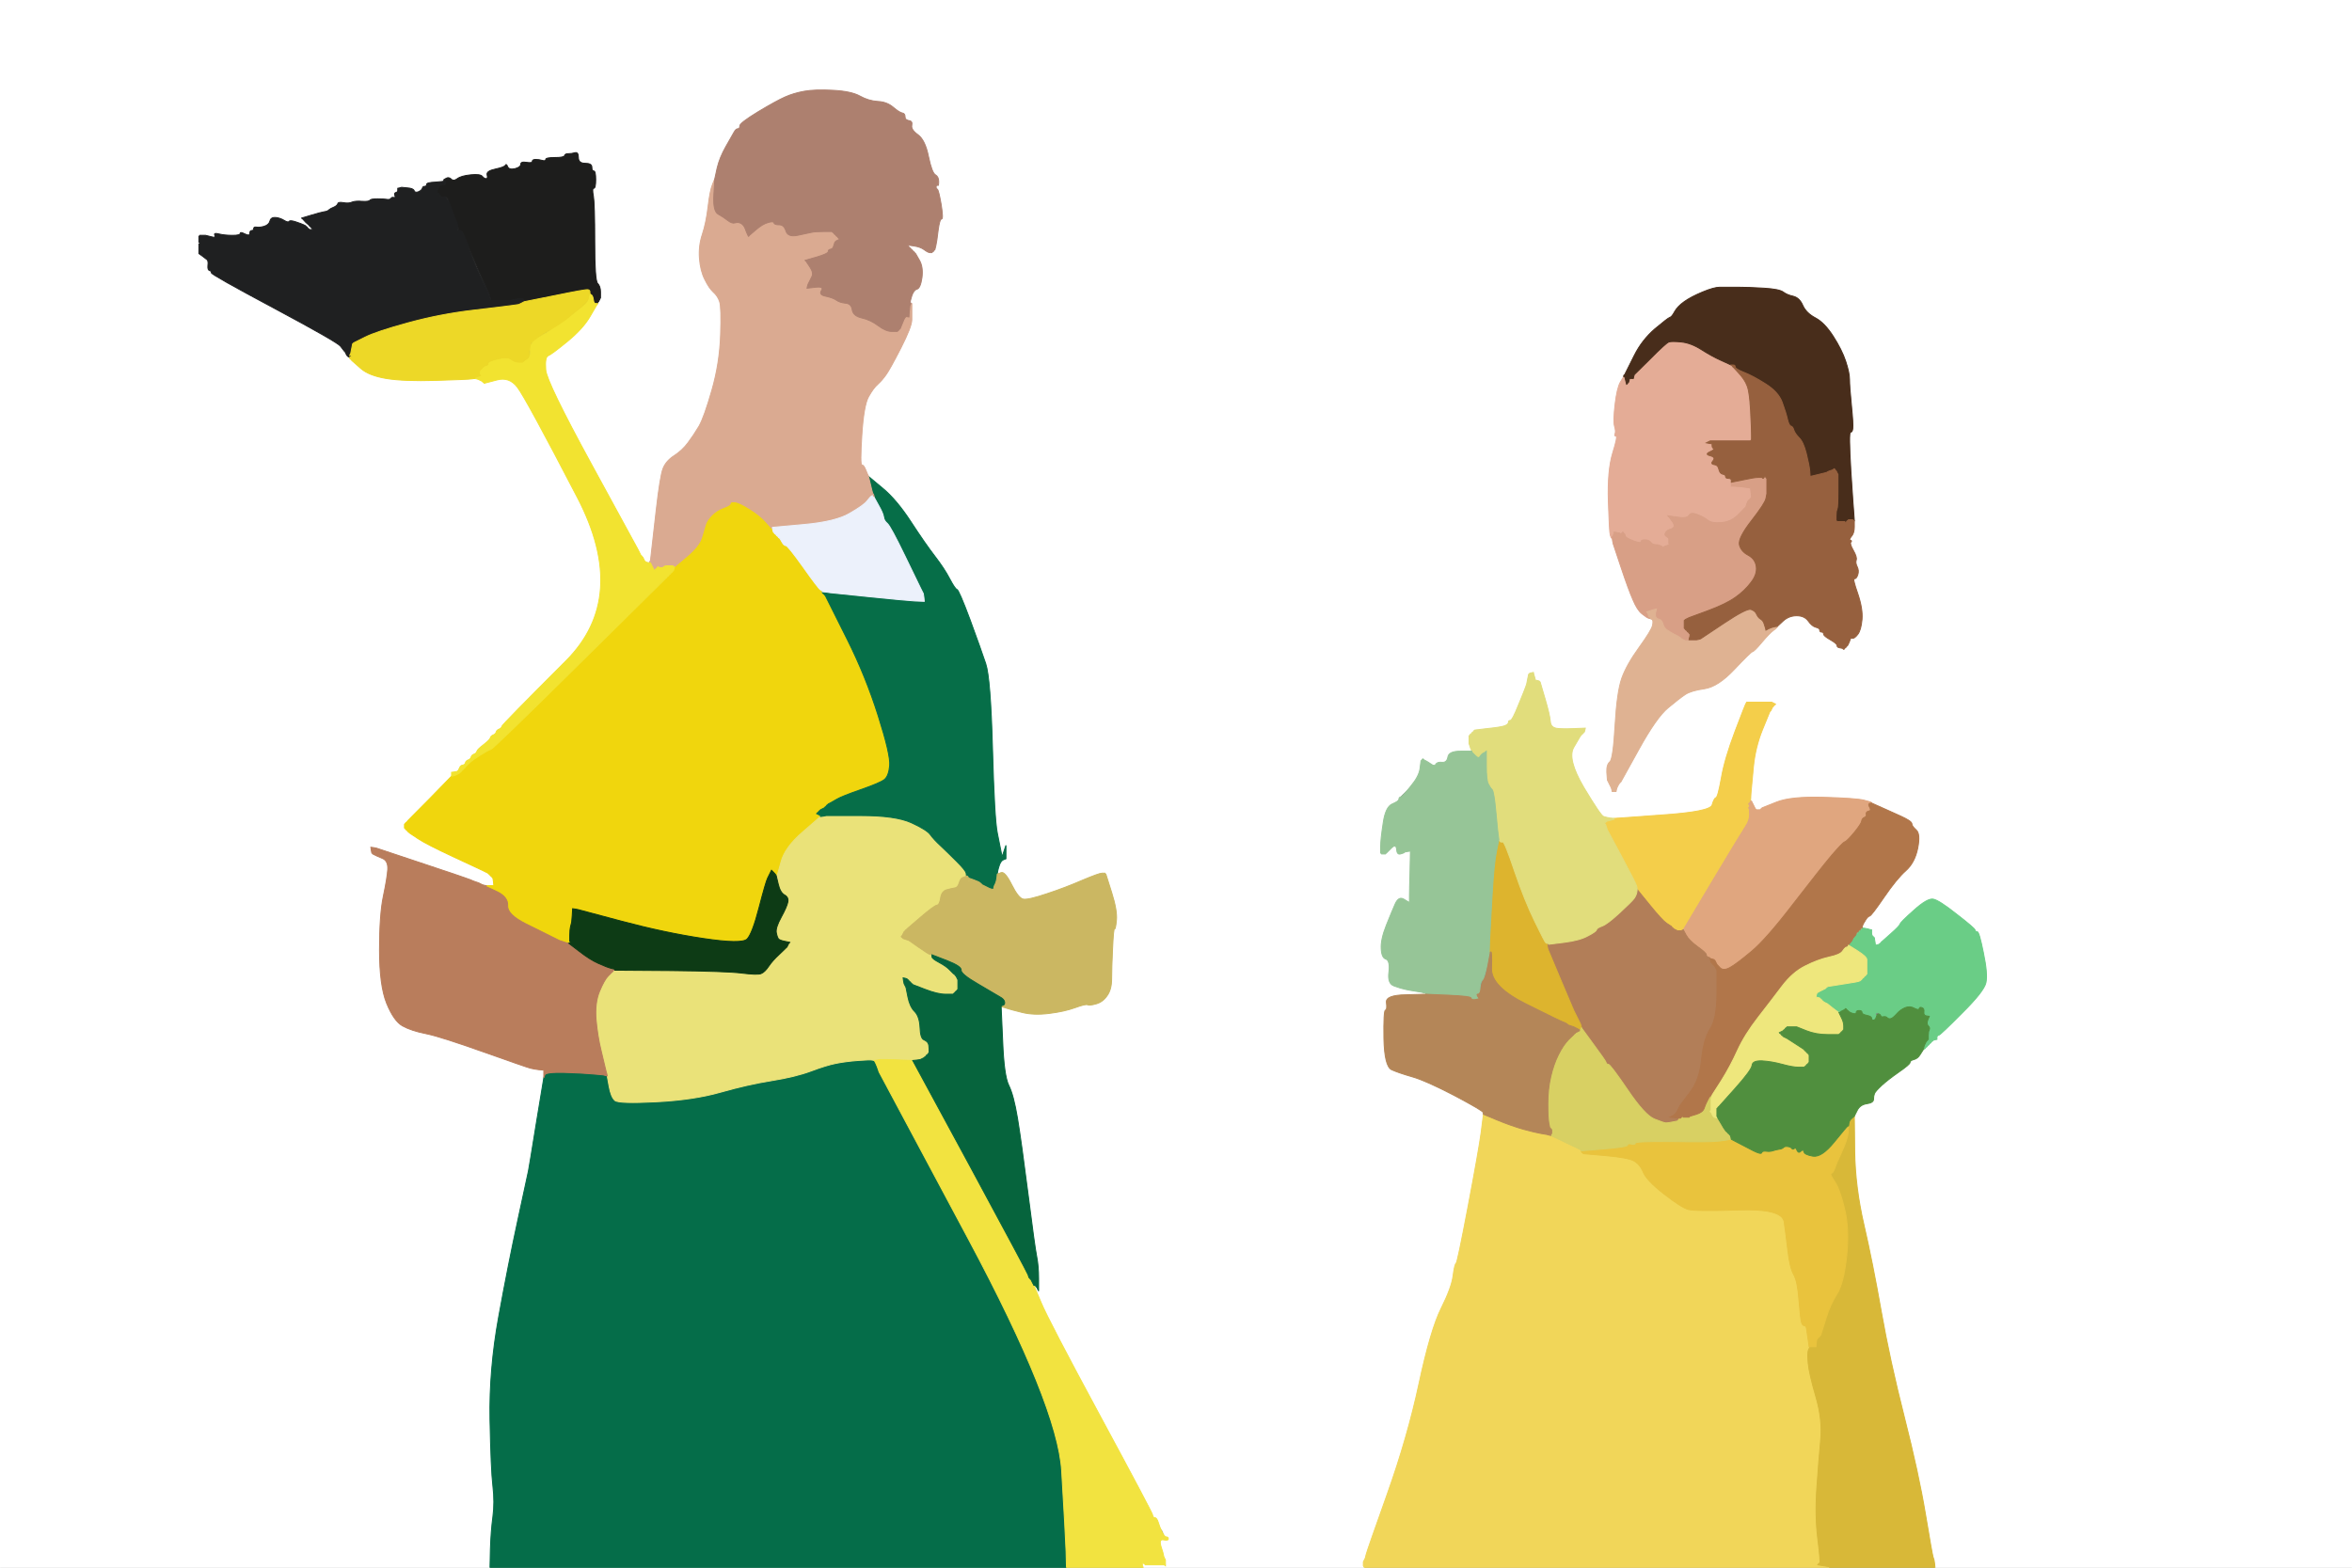
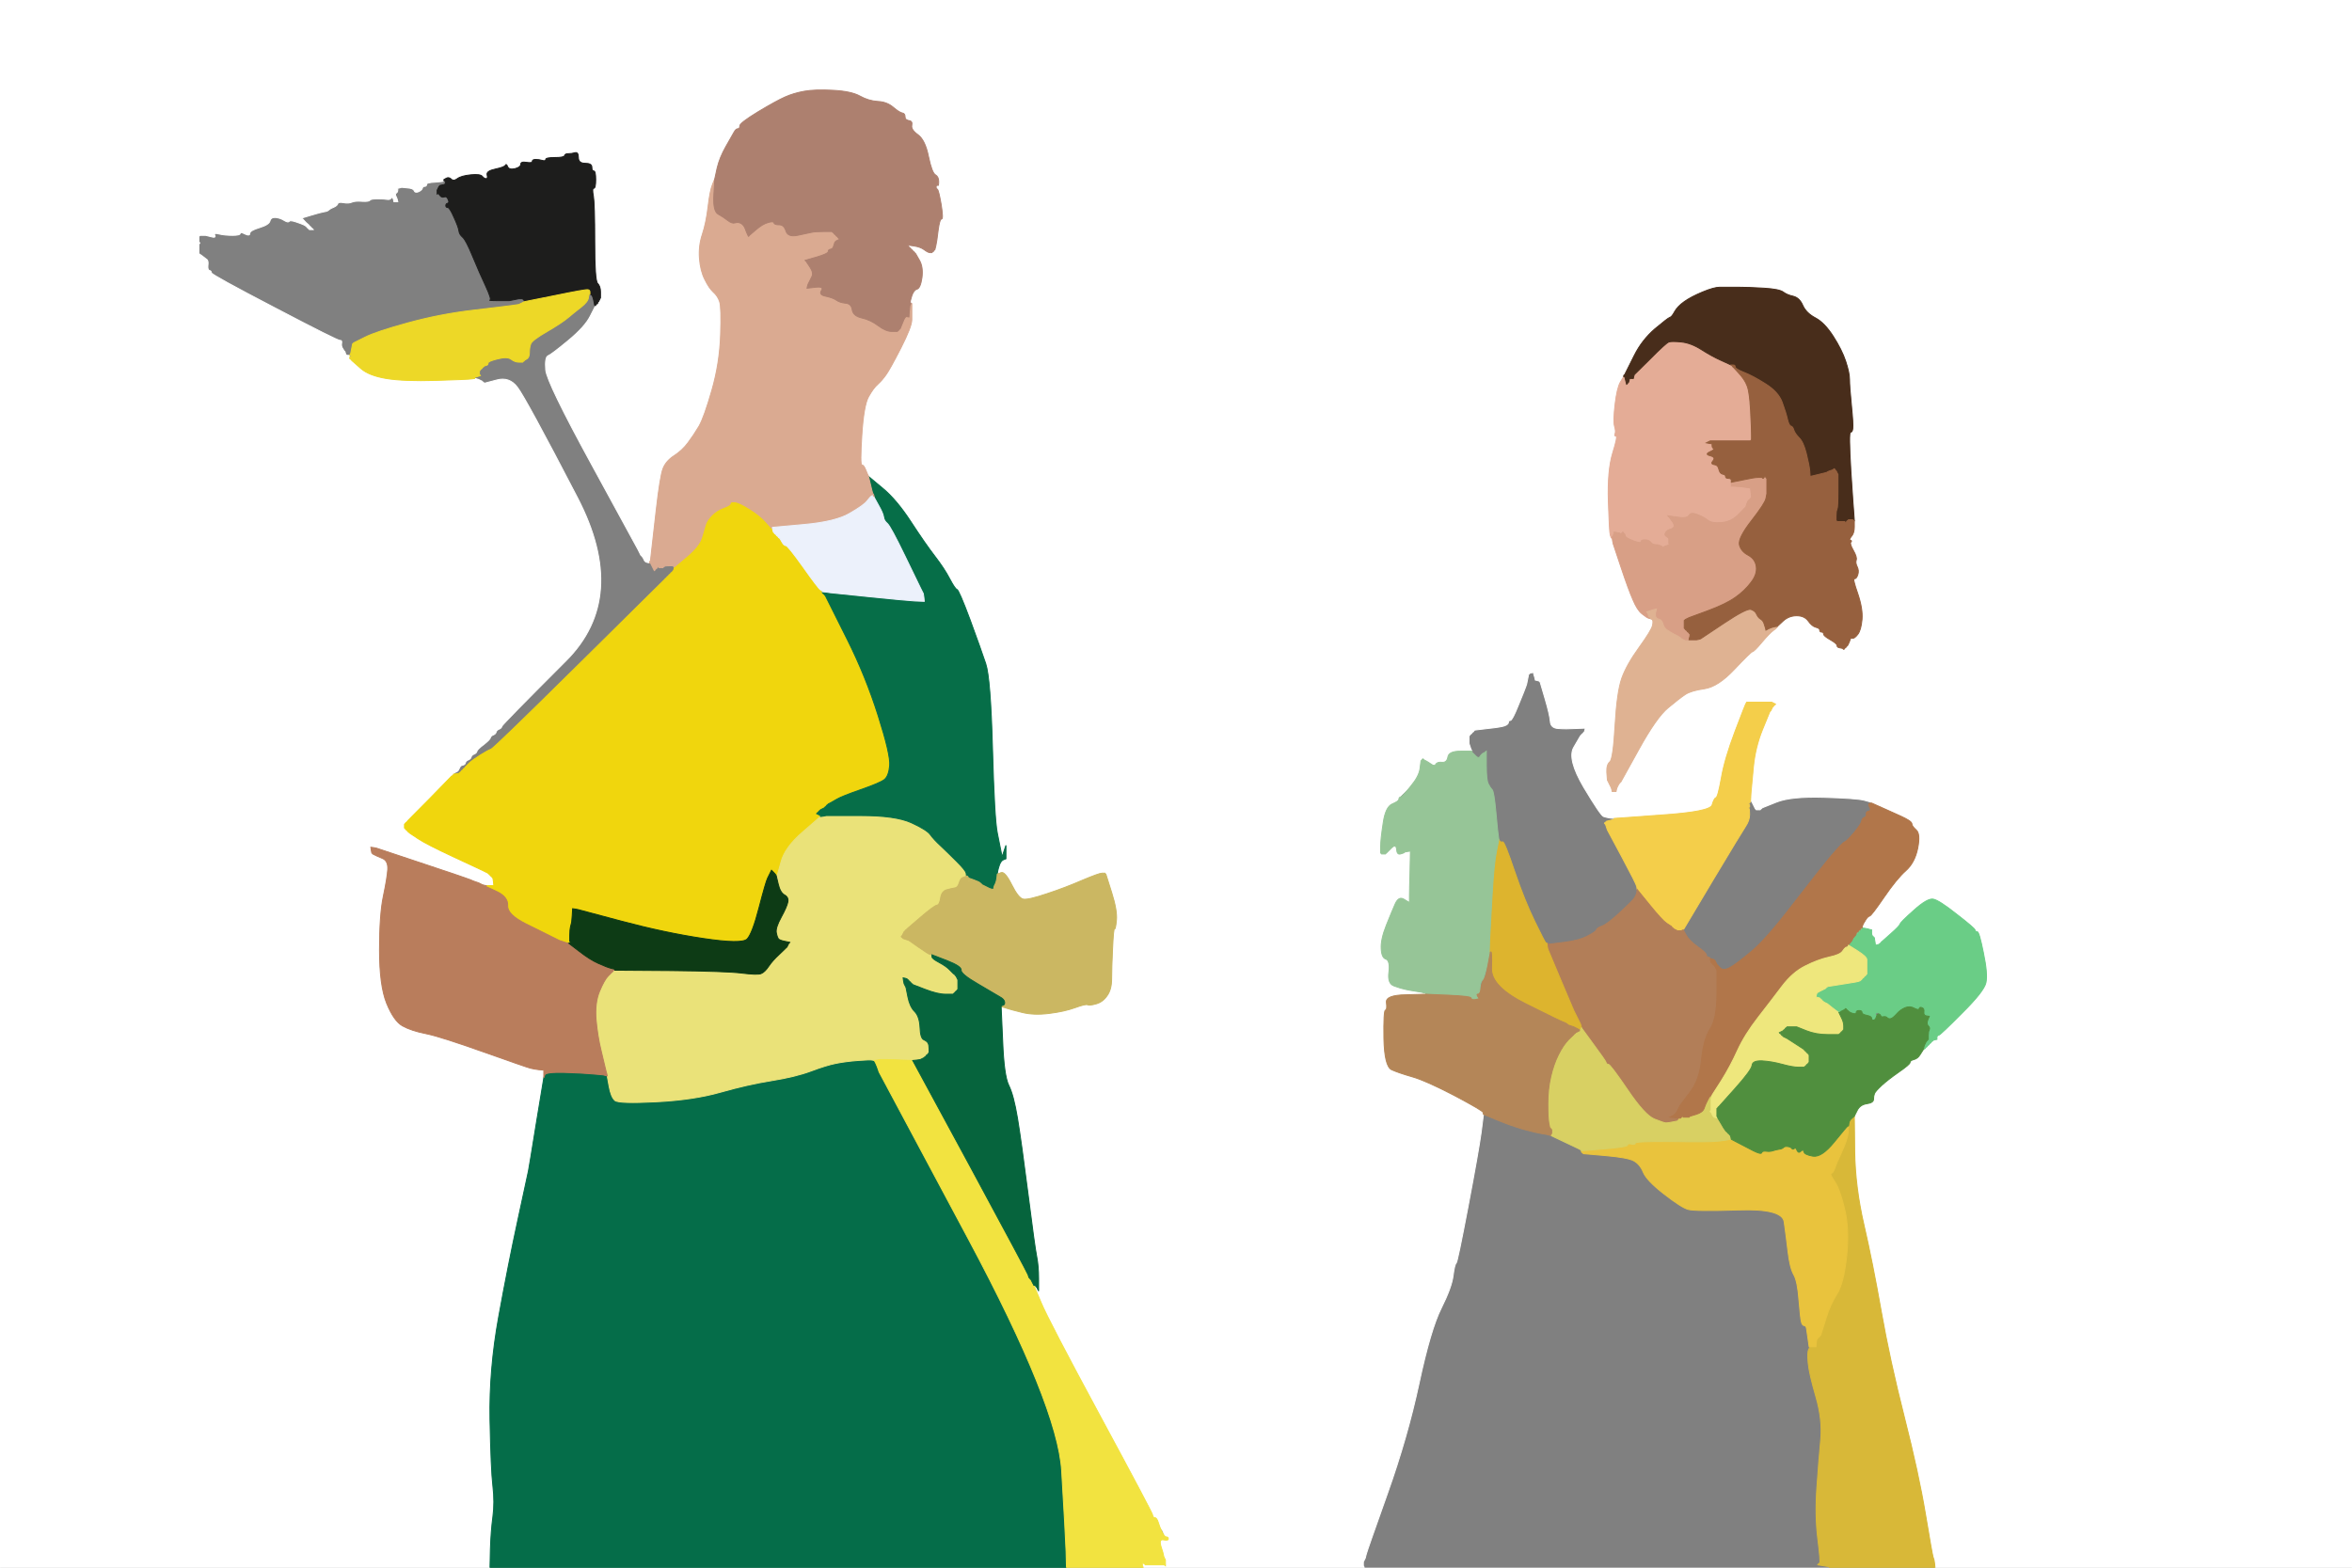
<svg xmlns="http://www.w3.org/2000/svg" width="1224" height="816">
  <rect width="100%" height="100%" fill="#808080" stroke="none" />
  <path style="opacity:1;fill:#FFFFFF;fill-rule:evenodd;stroke:#FFFFFF;stroke-width:0.5px;stroke-linecap:butt;stroke-linejoin:miter;stroke-opacity:1;" d="M 0.0 408.0 L 0.0 0.0 L 612.0 0.0 L 1224.0 0.0 L 1224.0 408.0 L 1224.0 816.0 L 1115.5 816.0 L 1007.0 816.0 L 1006.8 814.0 L 1006.5 812.0 L 1006.0 810.5 Q 1005.5 809.0 1002.0 788.0 Q 998.5 767.0 991.0 737.5 Q 983.5 708.0 979.0 682.5 Q 974.5 657.0 970.0 637.5 Q 965.5 618.0 965.2 599.5 L 965.0 581.0 L 966.5 578.0 Q 968.0 575.0 971.5 574.5 Q 975.0 574.0 975.0 572.2 Q 975.0 570.5 975.5 569.2 Q 976.0 568.0 979.2 565.0 Q 982.5 562.0 988.2 558.0 Q 994.0 554.0 994.0 553.0 Q 994.0 552.0 996.0 551.5 Q 998.0 551.0 999.2 549.0 Q 1000.5 547.0 1000.8 546.5 L 1001.0 546.0 L 1001.2 546.0 L 1001.5 546.0 L 1001.8 545.8 L 1002.0 545.5 L 1002.2 545.2 L 1002.5 545.0 L 1002.8 544.8 L 1003.0 544.5 L 1003.2 544.2 L 1003.5 544.0 L 1003.8 543.8 L 1004.0 543.5 L 1004.2 543.2 L 1004.5 543.0 L 1004.8 542.8 L 1005.0 542.5 L 1005.2 542.2 L 1005.5 542.0 L 1005.8 541.8 L 1006.0 541.5 L 1007.0 541.2 L 1008.0 541.0 L 1008.0 540.0 Q 1008.0 539.0 1009.0 538.8 Q 1010.0 538.5 1021.2 527.2 Q 1032.5 516.0 1033.5 511.5 Q 1034.5 507.0 1032.2 496.0 Q 1030.0 485.0 1029.0 485.0 Q 1028.0 485.0 1027.8 484.0 Q 1027.5 483.0 1018.2 475.8 Q 1009.0 468.5 1006.0 468.0 Q 1003.0 467.5 996.0 473.8 Q 989.0 480.0 988.8 481.0 Q 988.5 482.0 984.0 486.0 L 979.5 490.0 L 979.2 490.2 L 979.0 490.5 L 978.8 490.8 L 978.5 491.0 L 978.2 491.2 L 978.0 491.5 L 977.0 491.8 L 976.0 492.0 L 975.8 490.5 Q 975.5 489.0 975.5 488.5 Q 975.5 488.0 974.8 487.5 Q 974.0 487.0 974.0 485.5 L 974.0 484.0 L 973.0 483.8 L 972.0 483.5 L 971.0 483.5 L 970.0 483.5 L 969.8 483.8 L 969.5 484.0 L 969.2 484.2 L 969.0 484.5 L 968.8 484.8 L 968.5 485.0 L 968.2 485.2 L 968.0 485.5 L 967.0 485.8 L 966.0 486.0 L 966.2 485.0 L 966.5 484.0 L 966.8 483.8 L 967.0 483.5 L 967.2 483.2 L 967.5 483.0 L 967.8 482.8 L 968.0 482.5 L 968.2 482.2 L 968.5 482.0 L 968.8 481.8 L 969.0 481.5 L 969.2 481.2 Q 969.5 481.0 970.8 479.0 Q 972.0 477.0 973.0 476.8 Q 974.0 476.5 980.5 467.0 Q 987.0 457.5 991.8 453.2 Q 996.5 449.0 998.0 441.5 Q 999.5 434.0 997.2 432.0 Q 995.0 430.0 995.0 429.0 Q 995.0 428.0 993.0 426.8 Q 991.0 425.5 982.5 421.8 L 974.0 418.0 L 974.0 417.8 Q 974.0 417.5 970.0 416.5 Q 966.0 415.5 949.0 415.0 Q 932.0 414.5 924.5 417.5 L 917.0 420.5 L 916.8 420.8 L 916.5 421.0 L 916.2 421.2 L 916.0 421.5 L 915.0 421.5 L 914.0 421.5 L 913.8 421.2 L 913.5 421.0 L 913.0 420.0 L 912.5 419.0 L 912.0 418.0 L 911.5 417.0 L 911.2 417.0 L 911.0 417.0 L 911.2 413.0 Q 911.5 409.0 912.5 399.0 Q 913.5 389.0 917.2 379.8 L 921.0 370.5 L 921.2 370.2 L 921.5 370.0 L 922.0 369.0 L 922.5 368.0 L 922.8 367.8 L 923.0 367.5 L 923.2 367.2 L 923.5 367.0 L 923.8 366.8 L 924.0 366.5 L 923.0 366.0 L 922.0 365.5 L 915.5 365.5 L 909.0 365.5 L 908.8 365.8 Q 908.5 366.0 903.0 380.5 Q 897.5 395.0 895.8 405.0 Q 894.0 415.0 893.0 415.2 Q 892.0 415.5 891.0 419.0 Q 890.0 422.5 865.0 424.2 L 840.0 426.0 L 838.0 425.8 Q 836.0 425.5 834.5 425.0 Q 833.0 424.5 824.2 409.8 Q 815.5 395.0 819.0 389.0 L 822.5 383.0 L 822.8 382.8 L 823.0 382.5 L 823.2 382.2 L 823.5 382.0 L 823.8 381.8 L 824.0 381.5 L 824.2 381.2 L 824.5 381.0 L 824.8 380.0 L 825.0 379.0 L 820.0 379.2 Q 815.0 379.5 811.0 379.2 Q 807.0 379.0 806.8 375.5 Q 806.5 372.0 804.0 363.5 L 801.5 355.0 L 801.2 354.8 L 801.0 354.5 L 800.0 354.2 L 799.0 354.0 L 798.8 353.0 L 798.5 352.0 L 798.2 351.0 L 798.0 350.0 L 797.0 350.2 L 796.0 350.5 L 795.8 350.8 L 795.5 351.0 L 795.0 353.5 L 794.5 356.0 L 794.0 357.5 Q 793.5 359.0 790.2 367.0 Q 787.0 375.0 786.0 375.0 Q 785.0 375.0 785.0 376.0 Q 785.0 377.0 783.0 377.8 Q 781.0 378.5 774.2 379.2 L 767.5 380.0 L 767.2 380.2 L 767.0 380.5 L 766.8 380.8 L 766.5 381.0 L 766.2 381.2 L 766.0 381.5 L 765.8 381.8 L 765.5 382.0 L 765.2 382.2 L 765.0 382.5 L 764.8 382.8 L 764.5 383.0 L 764.5 385.0 L 764.5 387.0 L 765.0 388.5 L 765.5 390.0 L 765.8 390.5 L 766.0 391.0 L 760.0 391.0 Q 754.0 391.0 754.0 395.0 Q 754.0 399.0 751.0 397.8 Q 748.0 396.5 747.2 397.8 Q 746.5 399.0 745.2 397.8 Q 744.0 396.5 742.0 397.0 Q 740.0 397.5 739.8 400.2 Q 739.5 403.0 736.0 407.0 Q 732.5 411.0 730.2 413.0 Q 728.0 415.0 728.0 416.0 Q 728.0 417.0 724.5 418.5 Q 721.0 420.0 719.8 432.0 L 718.5 444.0 L 718.8 444.2 L 719.0 444.5 L 720.0 444.5 L 721.0 444.5 L 721.2 444.2 L 721.5 444.0 L 724.0 441.5 Q 726.5 439.0 726.8 442.0 Q 727.0 445.0 728.8 444.5 Q 730.5 444.0 730.8 443.8 L 731.0 443.5 L 732.5 443.2 L 734.0 443.0 L 733.8 453.0 Q 733.5 463.0 733.5 466.5 L 733.5 470.0 L 733.2 469.8 L 733.0 469.5 L 730.5 468.0 Q 728.0 466.5 726.2 470.2 Q 724.5 474.0 721.5 481.5 Q 718.5 489.0 718.8 493.8 Q 719.0 498.5 721.2 499.2 Q 723.5 500.0 722.8 506.0 Q 722.0 512.0 725.5 513.2 Q 729.0 514.5 731.5 515.0 L 734.0 515.5 L 737.0 516.0 L 740.0 516.5 L 741.0 516.8 L 742.0 517.0 L 742.0 517.2 L 742.0 517.5 L 731.5 517.8 Q 721.0 518.0 721.5 521.8 Q 722.0 525.5 721.0 525.8 Q 720.0 526.0 720.2 540.5 Q 720.5 555.0 724.2 556.8 Q 728.0 558.5 735.0 560.5 Q 742.0 562.5 756.8 570.2 Q 771.5 578.0 771.8 579.0 L 772.0 580.0 L 770.8 589.5 Q 769.5 599.0 764.0 628.0 Q 758.5 657.0 757.8 657.5 Q 757.0 658.0 756.2 664.0 Q 755.5 670.0 750.0 681.0 Q 744.5 692.0 738.5 720.0 Q 732.5 748.0 722.0 777.5 Q 711.5 807.0 711.0 809.0 L 710.5 811.0 L 710.0 812.0 L 709.5 813.0 L 709.5 814.0 L 709.5 815.0 L 709.8 815.5 L 710.0 816.0 L 652.5 816.0 L 595.0 816.0 L 594.8 815.5 L 594.5 815.0 L 594.5 814.0 L 594.5 813.0 L 594.8 813.2 L 595.0 813.5 L 595.2 813.8 L 595.5 814.0 L 595.8 814.2 L 596.0 814.5 L 600.0 814.5 L 604.0 814.5 L 604.2 814.2 L 604.5 814.0 L 605.0 813.0 L 605.5 812.0 L 605.5 811.0 Q 605.5 810.0 605.5 809.5 Q 605.5 809.0 604.2 805.0 Q 603.0 801.0 604.5 801.0 Q 606.0 801.0 605.8 799.0 Q 605.5 797.0 604.5 796.0 Q 603.5 795.0 602.8 792.5 Q 602.0 790.0 601.0 790.0 Q 600.0 790.0 599.8 788.5 Q 599.5 787.0 572.5 737.0 Q 545.5 687.0 541.8 678.0 L 538.0 669.0 L 538.2 669.0 L 538.5 669.0 L 538.8 669.2 L 539.0 669.5 L 539.2 669.8 L 539.5 670.0 L 540.0 671.0 L 540.5 672.0 L 540.5 665.5 Q 540.5 659.0 539.5 654.0 Q 538.5 649.0 535.0 621.5 Q 531.5 594.0 529.5 582.0 Q 527.5 570.0 525.0 565.0 Q 522.5 560.0 521.8 542.0 L 521.0 524.0 L 522.0 524.2 L 523.0 524.5 L 524.5 525.0 Q 526.0 525.5 532.0 527.0 Q 538.0 528.5 546.0 527.5 Q 554.0 526.5 559.5 524.5 Q 565.0 522.5 566.0 523.0 Q 567.0 523.5 570.5 522.5 Q 574.0 521.5 576.2 518.2 Q 578.5 515.0 578.5 509.5 Q 578.5 504.0 579.0 493.5 Q 579.5 483.0 580.0 483.5 Q 580.5 484.0 581.0 479.0 Q 581.5 474.0 578.5 464.5 L 575.5 455.0 L 575.2 454.8 L 575.0 454.5 L 573.5 454.5 Q 572.0 454.5 563.2 458.2 Q 554.5 462.0 544.8 465.2 Q 535.0 468.5 532.5 468.0 Q 530.0 467.5 526.5 460.5 Q 523.0 453.5 521.0 454.2 L 519.0 455.0 L 519.2 453.5 Q 519.5 452.0 520.2 450.0 Q 521.0 448.0 522.2 447.5 L 523.5 447.0 L 523.5 443.5 L 523.5 440.0 L 523.0 441.5 Q 522.5 443.0 522.0 444.5 L 521.5 446.0 L 521.0 443.5 Q 520.5 441.0 519.0 433.5 Q 517.5 426.0 516.5 389.5 Q 515.5 353.0 513.0 345.5 Q 510.5 338.0 504.8 322.5 Q 499.0 307.0 498.0 306.8 Q 497.0 306.5 494.2 301.2 Q 491.5 296.0 486.5 289.5 Q 481.5 283.0 474.0 271.5 Q 466.5 260.0 459.2 254.0 L 452.0 248.0 L 451.8 247.5 Q 451.5 247.0 450.5 244.5 Q 449.5 242.0 448.5 242.0 Q 447.5 242.0 448.5 226.5 Q 449.5 211.0 452.0 206.5 Q 454.5 202.0 456.8 200.0 Q 459.0 198.0 461.0 195.2 Q 463.0 192.5 468.8 181.2 Q 474.5 170.0 474.5 166.5 L 474.5 163.0 L 474.5 161.5 L 474.5 160.0 L 474.5 159.0 L 474.5 158.0 L 474.2 158.0 L 474.0 158.0 L 473.8 157.5 Q 473.5 157.0 474.5 154.0 Q 475.5 151.0 477.2 150.5 Q 479.0 150.0 479.8 144.5 Q 480.5 139.0 478.5 135.5 L 476.5 132.0 L 476.2 131.8 L 476.0 131.5 L 475.8 131.2 L 475.5 131.0 L 475.2 130.8 L 475.0 130.5 L 474.8 130.2 L 474.5 130.0 L 474.2 129.8 L 474.0 129.5 L 473.8 129.2 L 473.5 129.0 L 473.2 128.8 L 473.0 128.5 L 472.8 128.2 L 472.5 128.0 L 472.2 127.8 L 472.0 127.5 L 475.5 128.0 Q 479.0 128.5 481.0 130.0 Q 483.0 131.5 484.0 131.5 L 485.0 131.5 L 485.2 131.2 L 485.5 131.0 L 485.8 130.8 L 486.0 130.5 L 486.2 130.2 L 486.5 130.0 L 487.0 128.0 Q 487.5 126.0 488.2 120.0 Q 489.0 114.0 490.0 114.0 Q 491.0 114.0 489.8 106.5 Q 488.5 99.0 487.8 98.5 Q 487.0 98.0 487.2 97.0 Q 487.5 96.0 488.0 96.5 Q 488.5 97.0 488.5 94.5 Q 488.5 92.0 486.8 91.0 Q 485.0 90.0 483.2 81.5 Q 481.5 73.0 477.8 70.2 Q 474.0 67.5 474.5 65.2 Q 475.0 63.0 473.2 62.5 Q 471.5 62.0 470.2 61.5 Q 469.0 61.0 468.8 60.0 Q 468.5 59.0 465.0 56.0 Q 461.5 53.0 456.8 52.8 Q 452.0 52.5 447.5 50.0 Q 443.0 47.5 433.5 47.0 Q 424.0 46.5 418.5 47.5 Q 413.0 48.5 408.5 50.5 Q 404.0 52.5 394.5 58.2 Q 385.0 64.0 385.0 65.5 Q 385.0 67.0 384.0 67.0 Q 383.0 67.0 382.0 68.8 Q 381.0 70.5 377.8 76.2 Q 374.5 82.0 373.2 87.5 L 372.0 93.0 L 370.8 96.0 Q 369.5 99.0 368.5 107.5 Q 367.5 116.0 365.5 122.0 Q 363.5 128.0 364.0 134.5 Q 364.5 141.0 366.8 145.5 Q 369.0 150.0 371.2 152.0 Q 373.5 154.0 374.5 157.0 Q 375.5 160.0 375.0 174.5 Q 374.5 189.0 370.5 203.0 Q 366.5 217.0 363.8 221.8 Q 361.0 226.5 358.0 230.5 Q 355.0 234.5 350.8 237.2 Q 346.5 240.0 345.0 244.0 Q 343.5 248.0 341.5 265.5 Q 339.5 283.0 339.0 287.5 L 338.5 292.0 L 338.2 292.2 L 338.0 292.5 L 338.0 292.8 L 338.0 293.0 L 337.0 292.8 L 336.0 292.5 L 335.8 292.2 L 335.5 292.0 L 335.0 291.0 L 334.5 290.0 L 334.2 289.8 L 334.0 289.5 L 333.8 289.2 L 333.5 289.0 L 333.0 288.0 L 332.5 287.0 L 332.0 286.0 Q 331.5 285.0 308.0 242.0 Q 284.5 199.0 284.0 192.5 Q 283.5 186.0 285.2 185.2 Q 287.0 184.5 295.8 177.2 Q 304.5 170.0 307.2 164.5 L 310.0 159.0 L 310.2 159.0 Q 310.5 159.0 310.8 158.5 L 311.0 158.0 L 311.0 157.8 L 311.0 157.5 L 311.2 157.2 L 311.5 157.0 L 312.0 156.0 L 312.5 155.0 L 312.5 152.0 Q 312.5 149.0 311.0 147.5 Q 309.5 146.0 309.5 126.0 Q 309.5 106.0 308.8 102.0 Q 308.0 98.0 309.0 98.0 Q 310.0 98.0 310.0 93.5 Q 310.0 89.0 309.0 89.0 Q 308.0 89.0 308.0 87.0 Q 308.0 85.0 304.5 85.0 Q 301.0 85.0 301.0 82.0 Q 301.0 79.0 299.2 79.5 Q 297.5 80.0 295.8 80.0 Q 294.0 80.0 293.8 81.0 Q 293.5 82.0 288.8 82.0 Q 284.0 82.0 284.0 83.0 Q 284.0 84.0 282.2 83.5 Q 280.5 83.0 278.8 83.0 Q 277.0 83.0 277.0 84.0 Q 277.0 85.0 274.0 84.5 Q 271.0 84.0 271.0 85.5 Q 271.0 87.0 268.0 87.8 Q 265.0 88.5 264.2 86.8 Q 263.5 85.0 263.0 86.0 Q 262.5 87.0 257.8 88.0 Q 253.0 89.0 253.5 91.0 Q 254.0 93.0 253.0 93.0 Q 252.0 93.0 251.0 91.8 Q 250.0 90.5 245.0 91.0 Q 240.0 91.5 238.0 93.0 Q 236.0 94.5 234.8 93.2 Q 233.5 92.0 232.2 92.8 L 231.0 93.5 L 231.0 93.8 L 231.0 94.0 L 231.0 94.2 Q 231.0 94.5 226.5 94.8 Q 222.0 95.0 222.0 96.0 Q 222.0 97.0 221.0 97.0 Q 220.0 97.0 219.8 98.0 Q 219.5 99.0 217.8 99.8 Q 216.0 100.5 215.5 99.2 Q 215.0 98.0 212.0 97.8 L 209.0 97.5 L 208.0 97.8 L 207.0 98.0 L 207.0 99.0 Q 207.0 100.0 206.2 100.5 Q 205.5 101.0 206.0 102.0 Q 206.5 103.0 206.8 104.0 L 207.0 105.0 L 206.0 105.0 L 205.0 105.0 L 204.8 104.0 Q 204.5 103.0 204.2 102.8 Q 204.0 102.5 203.5 103.2 Q 203.0 104.0 201.5 103.8 Q 200.0 103.5 196.5 103.5 Q 193.0 103.5 192.5 104.2 Q 192.0 105.0 188.5 104.8 Q 185.0 104.5 183.2 105.2 Q 181.5 106.0 178.8 105.5 Q 176.0 105.0 175.8 106.0 Q 175.5 107.0 173.8 107.8 Q 172.0 108.5 171.2 109.2 Q 170.5 110.0 168.8 110.2 Q 167.0 110.5 162.0 112.0 L 157.0 113.5 L 157.2 113.8 L 157.5 114.0 L 157.8 114.2 L 158.0 114.5 L 159.2 115.8 Q 160.5 117.0 160.8 117.2 L 161.0 117.5 L 161.2 117.8 L 161.5 118.0 L 161.8 118.2 L 162.0 118.5 L 162.2 118.8 L 162.5 119.0 L 162.8 119.2 L 163.0 119.5 L 162.0 119.5 L 161.0 119.5 L 160.8 119.2 L 160.5 119.0 L 160.2 118.8 L 160.0 118.5 L 159.8 118.2 L 159.5 118.0 L 159.2 117.8 L 159.0 117.5 L 158.0 117.0 Q 157.0 116.5 154.0 115.5 Q 151.0 114.5 150.5 115.2 Q 150.0 116.0 148.0 114.8 Q 146.0 113.5 143.5 113.2 Q 141.0 113.0 140.5 115.0 Q 140.0 117.0 135.0 118.5 Q 130.0 120.0 130.0 121.5 Q 130.0 123.0 127.5 121.8 Q 125.0 120.5 125.0 121.5 Q 125.0 122.5 121.0 122.5 Q 117.0 122.5 114.0 121.8 Q 111.0 121.0 111.8 122.5 Q 112.5 124.0 109.8 123.2 L 107.0 122.5 L 106.5 122.5 L 106.0 122.5 L 105.0 122.5 L 104.0 122.5 L 103.8 122.8 L 103.5 123.0 L 103.5 124.5 L 103.5 126.0 L 103.8 126.2 L 104.0 126.5 L 103.8 126.8 L 103.5 127.0 L 103.5 129.5 L 103.5 132.0 L 105.2 133.2 Q 107.0 134.5 107.8 135.2 Q 108.5 136.0 108.2 138.2 Q 108.0 140.5 109.0 140.8 Q 110.0 141.0 110.0 142.0 Q 110.0 143.0 143.0 160.2 Q 176.0 177.5 177.0 177.2 Q 178.0 177.0 177.8 178.5 Q 177.5 180.0 178.2 181.2 Q 179.0 182.5 179.2 182.8 L 179.5 183.0 L 179.8 184.0 Q 180.0 185.0 181.0 185.0 L 182.0 185.0 L 182.0 185.5 L 182.0 186.0 L 182.0 186.2 L 182.0 186.5 L 182.2 186.8 L 182.5 187.0 L 182.8 187.2 L 183.0 187.5 L 183.2 187.8 L 183.5 188.0 L 187.8 191.8 Q 192.0 195.5 201.0 197.0 Q 210.0 198.5 227.0 198.0 Q 244.0 197.5 245.5 197.2 L 247.0 197.0 L 248.0 197.2 L 249.0 197.5 L 250.0 198.0 L 251.0 198.5 L 251.2 198.8 L 251.5 199.0 L 251.8 199.2 L 252.0 199.5 L 258.5 197.8 Q 265.0 196.0 269.2 201.5 Q 273.5 207.0 300.5 259.0 Q 327.5 311.0 294.5 344.0 Q 261.5 377.0 261.2 378.0 Q 261.0 379.0 259.8 379.5 Q 258.5 380.0 258.2 381.0 Q 258.0 382.0 256.8 382.5 Q 255.5 383.0 255.2 384.0 Q 255.0 385.0 251.8 387.5 Q 248.5 390.0 248.2 391.0 Q 248.0 392.0 246.8 392.5 Q 245.5 393.0 245.2 394.0 Q 245.0 395.0 243.8 395.5 Q 242.5 396.0 242.2 397.0 Q 242.0 398.0 241.0 398.2 L 240.0 398.5 L 239.8 398.8 L 239.5 399.0 L 239.0 400.0 L 238.5 401.0 L 238.2 401.2 L 238.0 401.5 L 237.0 402.0 Q 236.0 402.5 236.0 402.8 L 236.0 403.0 L 235.8 403.0 Q 235.5 403.0 235.2 403.5 L 235.0 404.0 L 223.8 415.5 Q 212.5 427.0 212.2 427.2 L 212.0 427.5 L 211.8 427.8 L 211.5 428.0 L 211.2 428.2 L 211.0 428.5 L 210.8 428.8 L 210.5 429.0 L 210.5 430.0 L 210.5 431.0 L 210.8 431.2 L 211.0 431.5 L 211.2 431.8 L 211.5 432.0 L 211.8 432.2 L 212.0 432.5 L 212.2 432.8 L 212.5 433.0 L 212.8 433.2 L 213.0 433.5 L 217.5 436.5 Q 222.0 439.5 236.0 446.0 Q 250.0 452.5 251.0 453.0 L 252.0 453.5 L 253.0 454.0 L 254.0 454.5 L 254.2 454.8 L 254.5 455.0 L 254.8 455.2 L 255.0 455.5 L 255.2 455.8 L 255.5 456.0 L 255.8 456.2 L 256.0 456.5 L 256.2 456.8 L 256.5 457.0 L 256.8 459.0 L 257.0 461.0 L 255.0 461.0 L 253.0 461.0 L 252.0 460.8 L 251.0 460.5 L 250.0 460.0 L 249.0 459.5 L 247.5 459.0 Q 246.0 458.5 245.0 458.0 Q 244.0 457.5 221.5 450.0 L 199.0 442.5 L 197.5 442.0 L 196.0 441.5 L 194.5 441.2 L 193.0 441.0 L 193.2 442.5 L 193.5 444.0 L 193.8 444.2 L 194.0 444.5 L 195.0 445.0 L 196.0 445.5 L 199.0 446.8 Q 202.0 448.0 201.8 452.5 Q 201.5 457.0 199.5 466.5 Q 197.5 476.0 197.5 494.5 Q 197.5 513.0 201.2 522.2 Q 205.0 531.5 209.5 534.0 Q 214.0 536.5 221.5 538.0 Q 229.0 539.5 251.5 547.5 Q 274.0 555.5 276.0 556.0 Q 278.0 556.5 280.5 556.8 L 283.0 557.0 L 283.0 559.0 L 283.0 561.0 L 279.2 584.0 Q 275.5 607.0 275.0 609.5 Q 274.5 612.0 269.5 635.0 Q 264.5 658.0 259.5 685.5 Q 254.5 713.0 255.0 739.0 Q 255.5 765.0 256.5 773.5 Q 257.5 782.0 256.5 789.5 Q 255.5 797.0 255.2 806.5 L 255.0 816.0 L 127.5 816.0 L 0.0 816.0 L 0.0 408.0 z  M 964.8 268.0 L 965.0 271.0 L 965.0 274.2 Q 965.0 277.5 963.5 279.2 Q 962.0 281.0 963.0 281.2 Q 964.0 281.5 963.2 282.2 Q 962.5 283.0 964.5 286.5 Q 966.5 290.0 966.0 291.5 Q 965.5 293.0 966.5 295.0 Q 967.5 297.0 966.8 299.2 Q 966.0 301.5 965.0 301.2 Q 964.0 301.0 966.8 309.0 Q 969.5 317.0 969.0 322.5 Q 968.5 328.0 966.8 330.2 Q 965.0 332.5 964.0 332.2 Q 963.0 332.0 962.8 333.0 Q 962.5 334.0 962.0 335.0 L 961.5 336.0 L 961.2 336.2 L 961.0 336.5 L 960.8 336.8 L 960.5 337.0 L 960.2 337.2 L 960.0 337.5 L 959.8 337.8 L 959.5 338.0 L 959.2 337.8 L 959.0 337.5 L 957.5 337.2 Q 956.0 337.0 956.0 336.0 Q 956.0 335.0 952.5 333.0 Q 949.0 331.0 949.0 330.0 Q 949.0 329.0 948.0 329.0 Q 947.0 329.0 947.0 328.0 Q 947.0 327.0 945.0 326.5 Q 943.0 326.0 941.0 323.2 Q 939.0 320.5 935.0 320.5 Q 931.0 320.5 928.0 323.2 L 925.0 326.0 L 924.8 326.5 Q 924.5 327.0 922.8 328.2 Q 921.0 329.5 917.0 334.2 Q 913.0 339.0 912.0 339.2 Q 911.0 339.5 902.5 348.5 Q 894.0 357.5 887.0 358.5 Q 880.0 359.5 877.0 361.5 Q 874.0 363.5 868.0 368.5 Q 862.0 373.5 852.8 390.2 L 843.5 407.0 L 843.2 407.2 L 843.0 407.5 L 842.8 407.8 L 842.5 408.0 L 842.0 409.0 L 841.5 410.0 L 841.2 411.0 L 841.0 412.0 L 840.0 412.0 L 839.0 412.0 L 838.8 411.0 L 838.5 410.0 L 838.0 409.0 L 837.5 408.0 L 837.0 407.0 L 836.5 406.0 L 836.2 402.0 Q 836.0 398.0 837.8 396.5 Q 839.5 395.0 840.5 377.5 Q 841.5 360.0 844.0 353.0 Q 846.5 346.0 853.0 337.0 Q 859.5 328.0 860.0 325.5 Q 860.5 323.0 859.8 322.5 L 859.0 322.0 L 858.5 321.8 Q 858.0 321.5 858.0 321.2 L 858.0 321.0 L 857.0 320.8 Q 856.0 320.5 854.0 319.0 Q 852.0 317.5 849.8 312.2 Q 847.5 307.0 843.5 295.0 L 839.5 283.0 L 839.2 281.5 L 839.0 280.0 L 838.8 280.0 L 838.5 280.0 L 838.0 278.5 Q 837.5 277.0 837.0 261.0 Q 836.5 245.0 839.2 236.0 Q 842.0 227.0 841.0 227.0 Q 840.0 227.0 840.5 225.8 Q 841.0 224.5 840.2 221.8 Q 839.5 219.0 840.5 210.5 Q 841.5 202.0 843.2 199.0 L 845.0 196.0 L 845.0 195.8 L 845.0 195.5 L 845.2 195.2 L 845.5 195.0 L 846.0 194.0 L 846.5 193.0 L 850.5 185.0 Q 854.5 177.0 861.2 171.2 Q 868.0 165.5 869.0 165.2 Q 870.0 165.0 871.5 162.2 Q 873.0 159.5 876.5 157.0 Q 880.0 154.5 886.0 152.0 Q 892.0 149.5 895.0 149.5 Q 898.0 149.5 904.0 149.5 Q 910.0 149.5 918.0 150.0 Q 926.0 150.5 928.0 152.0 Q 930.0 153.5 933.2 154.2 Q 936.5 155.0 938.2 159.0 Q 940.0 163.0 944.8 165.5 Q 949.5 168.0 954.0 175.0 Q 958.5 182.0 960.5 188.0 Q 962.5 194.0 962.5 197.5 Q 962.5 201.0 963.5 211.0 Q 964.5 221.0 964.2 223.0 Q 964.0 225.0 963.0 225.0 Q 962.0 225.0 963.2 245.0 Q 964.5 265.0 964.8 268.0 z  M 606.2 814.2 Q 606.5 814.0 606.8 814.2 Q 607.0 814.5 606.5 814.5 L 606.0 814.5 L 606.2 814.2 z  " />
  <path style="opacity:1;fill:#056D49;fill-rule:evenodd;stroke:#056D49;stroke-width:0.5px;stroke-linecap:butt;stroke-linejoin:miter;stroke-opacity:1;" d="M 454.0 551.8 L 455.0 552.0 L 455.8 553.5 Q 456.5 555.0 457.0 556.5 L 457.5 558.0 L 504.0 645.0 Q 550.5 732.0 552.5 765.5 Q 554.5 799.0 554.8 807.5 L 555.0 816.0 L 405.0 816.0 L 255.0 816.0 L 255.2 806.5 Q 255.5 797.0 256.5 789.5 Q 257.5 782.0 256.5 773.5 Q 255.5 765.0 255.0 739.0 Q 254.5 713.0 259.5 685.5 Q 264.5 658.0 269.5 635.0 Q 274.5 612.0 275.0 609.5 Q 275.5 607.0 279.2 584.0 L 283.0 561.0 L 283.5 559.5 Q 284.0 558.0 293.5 558.2 Q 303.0 558.5 309.0 558.8 L 315.0 559.0 L 315.0 559.2 Q 315.0 559.5 315.5 559.8 L 316.0 560.0 L 317.0 565.5 Q 318.0 571.0 320.0 572.8 Q 322.0 574.5 341.5 573.5 Q 361.0 572.5 375.0 568.5 Q 389.0 564.5 401.5 562.5 Q 414.0 560.5 422.0 557.5 Q 430.0 554.5 435.0 553.5 Q 440.0 552.5 446.5 552.0 Q 453.0 551.5 454.0 551.8 z  " />
-   <path style="opacity:1;fill:#F1D659;fill-rule:evenodd;stroke:#F1D659;stroke-width:0.5px;stroke-linecap:butt;stroke-linejoin:miter;stroke-opacity:1;" d="M 770.8 589.5 L 772.0 580.0 L 779.2 583.0 Q 786.5 586.0 792.8 587.8 Q 799.0 589.5 802.0 590.0 L 805.0 590.5 L 806.0 590.8 L 807.0 591.0 L 815.0 594.8 Q 823.0 598.5 823.0 598.8 L 823.0 599.0 L 823.0 599.2 L 823.0 599.5 L 823.2 599.8 L 823.5 600.0 L 823.8 600.2 L 824.0 600.5 L 835.5 601.5 Q 847.0 602.5 850.2 604.2 Q 853.5 606.0 855.2 610.2 Q 857.0 614.5 866.0 621.5 Q 875.0 628.5 878.5 629.5 Q 882.0 630.5 904.8 629.8 Q 927.5 629.0 928.5 636.0 Q 929.5 643.0 930.5 651.5 Q 931.5 660.0 933.5 663.5 Q 935.5 667.0 936.2 676.8 Q 937.0 686.5 937.5 688.2 Q 938.0 690.0 939.0 690.0 Q 940.0 690.0 940.2 692.0 Q 940.5 694.0 941.0 697.5 L 941.5 701.0 L 941.8 701.0 L 942.0 701.0 L 941.2 702.5 Q 940.5 704.0 941.0 709.5 Q 941.5 715.0 945.0 727.0 Q 948.5 739.0 947.5 749.5 Q 946.5 760.0 945.5 774.5 Q 944.5 789.0 946.0 801.0 Q 947.5 813.0 947.0 813.5 Q 946.5 814.0 946.2 814.2 L 946.0 814.5 L 949.0 815.0 L 952.0 815.5 L 952.0 815.8 L 952.0 816.0 L 831.0 816.0 L 710.0 816.0 L 709.8 815.5 L 709.5 815.0 L 709.5 814.0 L 709.5 813.0 L 710.0 812.0 L 710.5 811.0 L 711.0 809.0 Q 711.5 807.0 722.0 777.5 Q 732.5 748.0 738.5 720.0 Q 744.5 692.0 750.0 681.0 Q 755.5 670.0 756.2 664.0 Q 757.0 658.0 757.8 657.5 Q 758.5 657.0 764.0 628.0 Q 769.5 599.0 770.8 589.5 z  " />
  <path style="opacity:1;fill:#F0D60D;fill-rule:evenodd;stroke:#F0D60D;stroke-width:0.5px;stroke-linecap:butt;stroke-linejoin:miter;stroke-opacity:1;" d="M 401.8 275.0 L 402.0 275.0 L 402.2 276.0 L 402.5 277.0 L 402.8 277.2 L 403.0 277.5 L 403.2 277.8 L 403.5 278.0 L 403.8 278.2 L 404.0 278.5 L 404.2 278.8 L 404.5 279.0 L 404.8 279.2 L 405.0 279.5 L 405.2 279.8 L 405.5 280.0 L 405.8 280.2 L 406.0 280.5 L 407.0 282.2 Q 408.0 284.0 409.0 284.0 Q 410.0 284.0 418.0 295.2 Q 426.0 306.5 427.0 307.0 Q 428.0 307.5 428.0 307.8 L 428.0 308.0 L 428.0 308.2 L 428.0 308.5 L 428.2 308.8 L 428.5 309.0 L 428.8 309.2 L 429.0 309.5 L 429.2 309.8 L 429.5 310.0 L 430.0 311.0 L 430.5 312.0 L 431.0 313.0 L 431.5 314.0 L 441.0 333.0 Q 450.5 352.0 457.0 372.5 Q 463.5 393.0 463.0 398.5 Q 462.5 404.0 460.2 405.8 Q 458.0 407.5 448.0 411.0 Q 438.0 414.5 435.5 416.0 Q 433.0 417.5 432.0 418.0 L 431.0 418.5 L 430.8 418.8 L 430.5 419.0 L 430.2 419.2 L 430.0 419.5 L 429.8 419.8 L 429.5 420.0 L 429.2 420.2 L 429.0 420.5 L 428.0 421.0 L 427.0 421.5 L 426.8 421.8 L 426.5 422.0 L 426.2 422.2 L 426.0 422.5 L 425.8 422.8 L 425.5 423.0 L 425.2 423.2 L 425.0 423.5 L 426.0 424.0 L 427.0 424.5 L 427.0 424.8 L 427.0 425.0 L 417.8 433.0 Q 408.5 441.0 406.5 448.5 Q 404.5 456.0 404.2 456.0 L 404.0 456.0 L 403.8 455.5 Q 403.5 455.0 402.5 454.0 L 401.5 453.0 L 401.0 454.0 Q 400.5 455.0 399.5 457.0 Q 398.5 459.0 395.0 472.5 Q 391.5 486.0 388.8 488.8 Q 386.0 491.5 366.0 488.5 Q 346.0 485.5 323.5 479.5 L 301.0 473.5 L 299.5 473.2 L 298.0 473.0 L 297.8 476.5 L 297.5 480.0 L 297.0 482.0 Q 296.5 484.0 296.5 487.0 L 296.5 490.0 L 296.8 490.2 L 297.0 490.5 L 296.5 490.8 L 296.0 491.0 L 295.0 490.8 L 294.0 490.5 L 292.5 490.0 L 291.0 489.5 L 290.0 489.0 Q 289.0 488.5 286.0 487.0 Q 283.0 485.5 273.5 480.8 Q 264.0 476.0 264.2 471.5 Q 264.5 467.0 258.8 464.2 L 253.0 461.5 L 253.0 461.2 L 253.0 461.0 L 255.0 461.0 L 257.0 461.0 L 256.8 459.0 L 256.5 457.0 L 256.2 456.8 L 256.0 456.5 L 255.8 456.2 L 255.5 456.0 L 255.2 455.8 L 255.0 455.5 L 254.8 455.2 L 254.5 455.0 L 254.2 454.8 L 254.0 454.5 L 253.0 454.0 L 252.0 453.5 L 251.0 453.0 Q 250.0 452.5 236.0 446.0 Q 222.0 439.5 217.5 436.5 L 213.0 433.5 L 212.8 433.2 L 212.5 433.0 L 212.2 432.8 L 212.0 432.5 L 211.8 432.2 L 211.5 432.0 L 211.2 431.8 L 211.0 431.5 L 210.8 431.2 L 210.5 431.0 L 210.5 430.0 L 210.5 429.0 L 210.8 428.8 L 211.0 428.5 L 211.2 428.2 L 211.5 428.0 L 211.8 427.8 L 212.0 427.5 L 212.2 427.2 Q 212.5 427.0 223.8 415.5 L 235.0 404.0 L 235.5 403.8 Q 236.0 403.5 236.0 403.2 L 236.0 403.0 L 237.5 402.8 L 239.0 402.5 L 239.2 402.2 L 239.5 402.0 L 239.8 401.8 L 240.0 401.5 L 240.2 401.2 L 240.5 401.0 L 240.8 400.8 L 241.0 400.5 L 241.2 400.2 L 241.5 400.0 L 241.8 399.8 L 242.0 399.5 L 242.2 399.2 Q 242.5 399.0 244.2 397.2 Q 246.0 395.5 250.0 393.0 Q 254.0 390.5 255.5 390.0 Q 257.0 389.5 301.5 345.5 L 346.0 301.5 L 346.2 301.2 L 346.5 301.0 L 346.8 300.8 L 347.0 300.5 L 347.2 300.2 L 347.5 300.0 L 347.8 299.8 L 348.0 299.5 L 348.2 299.2 L 348.5 299.0 L 348.8 298.8 L 349.0 298.5 L 349.2 298.2 L 349.5 298.0 L 349.8 297.8 L 350.0 297.5 L 350.2 297.2 L 350.5 297.0 L 350.8 296.0 L 351.0 295.0 L 357.5 289.5 Q 364.0 284.0 365.2 279.5 Q 366.5 275.0 367.2 272.8 Q 368.0 270.5 370.5 268.0 Q 373.0 265.5 376.5 264.2 Q 380.0 263.0 380.0 262.0 Q 380.0 261.0 382.5 261.2 Q 385.0 261.5 390.5 265.0 Q 396.0 268.5 398.8 271.8 Q 401.5 275.0 401.8 275.0 z  " />
  <path style="opacity:1;fill:#EAE279;fill-rule:evenodd;stroke:#EAE279;stroke-width:0.5px;stroke-linecap:butt;stroke-linejoin:miter;stroke-opacity:1;" d="M 502.8 454.5 L 503.0 456.0 L 503.2 456.0 Q 503.5 456.0 503.8 456.5 L 504.0 457.0 L 504.2 457.0 Q 504.5 457.0 504.8 458.0 L 505.0 459.0 L 504.0 458.8 L 503.0 458.5 L 502.8 458.2 L 502.5 458.0 L 502.2 457.8 Q 502.0 457.5 501.0 457.2 Q 500.0 457.0 499.2 459.5 Q 498.5 462.0 496.8 462.2 Q 495.0 462.5 492.5 463.2 Q 490.0 464.0 489.5 467.5 Q 489.0 471.0 487.5 471.2 Q 486.0 471.5 479.0 477.5 L 472.0 483.5 L 471.8 483.8 L 471.5 484.0 L 471.2 484.2 L 471.0 484.5 L 470.8 484.8 L 470.5 485.0 L 470.0 486.0 L 469.5 487.0 L 469.2 487.2 L 469.0 487.5 L 469.2 487.8 L 469.5 488.0 L 469.8 488.2 L 470.0 488.5 L 471.5 489.0 L 473.0 489.5 L 478.0 493.0 Q 483.0 496.5 484.0 496.8 L 485.0 497.0 L 485.0 497.2 Q 485.0 497.5 485.5 497.8 L 486.0 498.0 L 491.0 502.2 Q 496.0 506.5 496.2 506.8 L 496.5 507.0 L 496.8 507.2 L 497.0 507.5 L 497.2 507.8 L 497.5 508.0 L 498.0 509.0 L 498.5 510.0 L 498.5 512.5 L 498.5 515.0 L 498.2 515.2 L 498.0 515.5 L 497.8 515.8 L 497.5 516.0 L 497.2 516.2 L 497.0 516.5 L 496.8 516.8 L 496.5 517.0 L 496.2 517.2 L 496.0 517.5 L 492.0 517.5 Q 488.0 517.5 481.5 515.0 L 475.0 512.5 L 474.8 512.2 L 474.5 512.0 L 474.2 511.8 L 474.0 511.5 L 473.8 511.2 L 473.5 511.0 L 473.2 510.8 L 473.0 510.5 L 472.8 510.2 L 472.5 510.0 L 472.2 509.8 L 472.0 509.5 L 471.0 509.2 L 470.0 509.0 L 470.2 510.5 L 470.5 512.0 L 471.0 513.0 L 471.5 514.0 L 472.5 519.0 Q 473.5 524.0 476.0 526.5 Q 478.5 529.0 478.8 534.8 Q 479.0 540.5 480.8 541.2 Q 482.5 542.0 483.0 543.0 Q 483.5 544.0 483.5 546.0 L 483.5 548.0 L 483.2 548.2 L 483.0 548.5 L 482.8 548.8 L 482.5 549.0 L 482.2 549.2 L 482.0 549.5 L 481.8 549.8 L 481.5 550.0 L 481.2 550.2 L 481.0 550.5 L 480.0 551.0 L 479.0 551.5 L 477.0 551.8 L 475.0 552.0 L 469.5 551.8 Q 464.0 551.5 461.0 551.5 L 458.0 551.5 L 456.5 551.8 L 455.0 552.0 L 454.0 551.8 Q 453.0 551.5 446.5 552.0 Q 440.0 552.5 435.0 553.5 Q 430.0 554.5 422.0 557.5 Q 414.0 560.5 401.5 562.5 Q 389.0 564.5 375.0 568.5 Q 361.0 572.5 341.5 573.5 Q 322.0 574.5 320.0 572.8 Q 318.0 571.0 317.0 565.5 L 316.0 560.0 L 315.8 559.5 Q 315.5 559.0 315.2 559.0 L 315.0 559.0 L 314.8 556.5 Q 314.5 554.0 312.8 546.8 Q 311.0 539.5 310.2 530.8 Q 309.5 522.0 312.0 516.0 Q 314.5 510.0 316.5 508.0 L 318.5 506.0 L 318.8 505.8 L 319.0 505.5 L 319.2 505.2 L 319.5 505.0 L 319.8 505.0 L 320.0 505.0 L 349.0 505.2 Q 378.0 505.5 386.0 506.5 Q 394.0 507.5 396.0 506.8 Q 398.0 506.0 400.0 503.0 Q 402.0 500.0 405.5 496.8 Q 409.0 493.5 409.2 493.2 L 409.5 493.0 L 410.0 492.0 L 410.5 491.0 L 410.8 490.8 L 411.0 490.5 L 408.5 490.0 Q 406.0 489.5 405.2 488.8 Q 404.5 488.0 404.0 485.5 Q 403.5 483.0 406.5 477.5 Q 409.5 472.0 410.0 469.5 Q 410.5 467.0 408.2 465.8 Q 406.0 464.5 405.0 460.2 L 404.0 456.0 L 404.2 456.0 Q 404.5 456.0 406.5 448.5 Q 408.5 441.0 417.8 433.0 L 427.0 425.0 L 428.5 424.8 L 430.0 424.5 L 448.0 424.5 Q 466.0 424.5 474.2 428.2 Q 482.5 432.0 484.2 434.5 Q 486.0 437.0 489.8 440.5 Q 493.5 444.0 498.0 448.5 Q 502.5 453.0 502.8 454.5 z  " />
  <path style="opacity:1;fill:#066E48;fill-rule:evenodd;stroke:#066E48;stroke-width:0.5px;stroke-linecap:butt;stroke-linejoin:miter;stroke-opacity:1;" d="M 452.8 252.0 L 452.0 248.0 L 459.2 254.0 Q 466.5 260.0 474.0 271.5 Q 481.5 283.0 486.5 289.5 Q 491.5 296.0 494.2 301.2 Q 497.0 306.5 498.0 306.8 Q 499.0 307.0 504.8 322.5 Q 510.5 338.0 513.0 345.5 Q 515.5 353.0 516.5 389.5 Q 517.5 426.0 519.0 433.5 Q 520.5 441.0 521.0 443.5 L 521.5 446.0 L 522.0 444.5 Q 522.5 443.0 523.0 441.5 L 523.5 440.0 L 523.5 443.5 L 523.5 447.0 L 522.2 447.5 Q 521.0 448.0 520.2 450.0 Q 519.5 452.0 519.2 453.5 L 519.0 455.0 L 518.8 457.0 Q 518.5 459.0 518.0 460.0 L 517.5 461.0 L 517.2 462.0 L 517.0 463.0 L 516.0 462.8 L 515.0 462.5 L 514.0 462.0 L 513.0 461.5 L 512.0 461.0 L 511.0 460.5 L 510.8 460.2 Q 510.5 460.0 510.0 459.5 Q 509.5 459.0 506.8 458.0 L 504.0 457.0 L 503.8 456.5 Q 503.5 456.0 503.2 456.0 L 503.0 456.0 L 502.8 454.5 Q 502.5 453.0 498.0 448.5 Q 493.5 444.0 489.8 440.5 Q 486.0 437.0 484.2 434.5 Q 482.5 432.0 474.2 428.2 Q 466.0 424.5 448.0 424.5 L 430.0 424.5 L 428.5 424.8 L 427.0 425.0 L 427.0 424.8 L 427.0 424.5 L 426.0 424.0 L 425.0 423.5 L 425.2 423.2 L 425.5 423.0 L 425.8 422.8 L 426.0 422.5 L 426.2 422.2 L 426.5 422.0 L 426.8 421.8 L 427.0 421.5 L 428.0 421.0 L 429.0 420.5 L 429.2 420.2 L 429.5 420.0 L 429.8 419.8 L 430.0 419.5 L 430.2 419.2 L 430.5 419.0 L 430.8 418.8 L 431.0 418.5 L 432.0 418.0 Q 433.0 417.5 435.5 416.0 Q 438.0 414.5 448.0 411.0 Q 458.0 407.5 460.2 405.8 Q 462.5 404.0 463.0 398.5 Q 463.5 393.0 457.0 372.5 Q 450.5 352.0 441.0 333.0 L 431.5 314.0 L 431.0 313.0 L 430.5 312.0 L 430.0 311.0 L 429.5 310.0 L 429.2 309.8 L 429.0 309.5 L 428.8 309.2 L 428.5 309.0 L 428.2 308.8 L 428.0 308.5 L 428.0 308.2 L 428.0 308.0 L 430.0 308.2 L 432.0 308.5 L 451.5 310.5 Q 471.0 312.5 476.0 312.8 L 481.0 313.0 L 480.8 311.0 L 480.5 309.0 L 480.0 308.0 L 479.5 307.0 L 479.0 306.0 Q 478.5 305.0 471.0 289.5 Q 463.5 274.0 461.8 272.5 Q 460.0 271.0 459.8 269.0 Q 459.5 267.0 457.2 263.0 L 455.0 259.0 L 454.8 258.5 Q 454.5 258.0 454.2 258.0 L 454.0 258.0 L 453.8 257.0 Q 453.5 256.0 452.8 252.0 z  " />
  <path style="opacity:1;fill:#DAAA91;fill-rule:evenodd;stroke:#DAAA91;stroke-width:0.5px;stroke-linecap:butt;stroke-linejoin:miter;stroke-opacity:1;" d="M 370.8 96.0 L 372.0 93.0 L 371.5 101.5 Q 371.0 110.0 373.8 111.5 Q 376.5 113.0 378.8 114.8 Q 381.0 116.5 382.5 116.0 Q 384.0 115.5 385.5 116.2 Q 387.0 117.0 387.8 119.0 Q 388.5 121.0 389.0 122.0 L 389.5 123.0 L 389.8 122.8 L 390.0 122.5 L 393.5 119.5 Q 397.0 116.5 399.8 115.8 Q 402.5 115.0 402.8 116.0 Q 403.0 117.0 405.5 117.0 Q 408.0 117.0 409.0 120.2 Q 410.0 123.5 415.0 122.5 Q 420.0 121.5 422.0 121.0 Q 424.0 120.5 428.5 120.5 L 433.0 120.5 L 433.2 120.8 L 433.5 121.0 L 433.8 121.2 L 434.0 121.5 L 434.2 121.8 L 434.5 122.0 L 434.8 122.2 L 435.0 122.5 L 435.2 122.8 L 435.5 123.0 L 435.8 123.2 L 436.0 123.5 L 436.2 123.8 L 436.5 124.0 L 436.8 124.2 L 437.0 124.5 L 436.0 125.0 L 435.0 125.5 L 434.8 125.8 L 434.5 126.0 L 434.0 127.5 L 433.5 129.0 L 433.2 129.2 L 433.0 129.5 L 432.0 129.8 Q 431.0 130.0 431.0 131.0 Q 431.0 132.0 425.0 133.8 L 419.0 135.5 L 419.2 135.8 L 419.5 136.0 L 421.5 139.0 Q 423.5 142.0 422.5 144.0 Q 421.5 146.0 421.0 147.0 L 420.5 148.0 L 420.2 149.0 L 420.0 150.0 L 424.5 149.5 Q 429.0 149.0 427.5 151.2 Q 426.0 153.5 429.8 154.2 Q 433.5 155.0 435.2 156.2 Q 437.0 157.5 440.0 157.8 Q 443.0 158.0 443.5 161.2 Q 444.0 164.5 448.5 165.5 Q 453.0 166.5 457.0 169.5 Q 461.0 172.5 464.0 172.5 L 467.0 172.5 L 467.2 172.2 L 467.5 172.0 L 467.8 171.8 L 468.0 171.5 L 468.2 171.2 L 468.5 171.0 L 469.8 167.8 Q 471.0 164.5 472.0 164.8 L 473.0 165.0 L 473.2 162.0 L 473.5 159.0 L 473.8 158.5 L 474.0 158.0 L 474.2 158.0 L 474.5 158.0 L 474.5 159.0 L 474.5 160.0 L 474.5 161.5 L 474.5 163.0 L 474.5 166.5 Q 474.5 170.0 468.8 181.2 Q 463.0 192.5 461.0 195.2 Q 459.0 198.0 456.8 200.0 Q 454.5 202.0 452.0 206.5 Q 449.5 211.0 448.5 226.5 Q 447.5 242.0 448.5 242.0 Q 449.5 242.0 450.5 244.5 Q 451.5 247.0 451.8 247.5 L 452.0 248.0 L 453.0 252.2 Q 454.0 256.5 454.2 256.8 Q 454.5 257.0 454.8 258.0 L 455.0 259.0 L 453.5 259.2 Q 452.0 259.5 450.8 261.2 Q 449.5 263.0 442.2 267.2 Q 435.0 271.5 418.5 273.0 L 402.0 274.5 L 402.0 274.8 L 402.0 275.0 L 401.8 275.0 Q 401.5 275.0 398.8 271.8 Q 396.0 268.5 390.5 265.0 Q 385.0 261.5 382.5 261.2 Q 380.0 261.0 380.0 262.0 Q 380.0 263.0 376.5 264.2 Q 373.0 265.5 370.5 268.0 Q 368.0 270.5 367.2 272.8 Q 366.5 275.0 365.2 279.5 Q 364.0 284.0 357.5 289.5 L 351.0 295.0 L 350.5 294.8 L 350.0 294.5 L 348.0 294.5 Q 346.0 294.5 345.8 294.8 L 345.5 295.0 L 345.2 295.2 L 345.0 295.5 L 344.0 295.5 L 343.0 295.5 L 342.8 295.2 L 342.5 295.0 L 342.2 295.2 L 342.0 295.5 L 341.8 295.8 L 341.5 296.0 L 341.2 296.2 L 341.0 296.5 L 340.8 296.8 L 340.5 297.0 L 340.0 296.0 L 339.5 295.0 L 339.0 294.0 L 338.5 293.0 L 338.2 293.0 L 338.0 293.0 L 338.0 292.8 L 338.0 292.5 L 338.2 292.2 L 338.5 292.0 L 339.0 287.5 Q 339.5 283.0 341.5 265.5 Q 343.5 248.0 345.0 244.0 Q 346.5 240.0 350.8 237.2 Q 355.0 234.5 358.0 230.5 Q 361.0 226.5 363.8 221.8 Q 366.5 217.0 370.5 203.0 Q 374.5 189.0 375.0 174.5 Q 375.5 160.0 374.5 157.0 Q 373.5 154.0 371.2 152.0 Q 369.0 150.0 366.8 145.5 Q 364.5 141.0 364.0 134.5 Q 363.5 128.0 365.5 122.0 Q 367.5 116.0 368.5 107.5 Q 369.5 99.0 370.8 96.0 z  " />
  <path style="opacity:1;fill:#1D1D1C;fill-rule:evenodd;stroke:#1D1D1C;stroke-width:0.5px;stroke-linecap:butt;stroke-linejoin:miter;stroke-opacity:1;" d="M 312.5 152.0 L 312.5 155.0 L 312.0 156.0 L 311.5 157.0 L 311.2 157.2 L 311.0 157.5 L 311.0 157.8 L 311.0 158.0 L 310.5 158.2 L 310.0 158.5 L 310.0 158.8 L 310.0 159.0 L 309.8 159.0 L 309.5 159.0 L 309.0 156.5 Q 308.5 154.0 307.8 153.5 L 307.0 153.0 L 307.0 152.0 Q 307.0 151.0 306.0 150.8 Q 305.0 150.5 289.0 153.8 L 273.0 157.0 L 272.8 156.5 L 272.5 156.0 L 272.2 155.8 L 272.0 155.5 L 271.0 155.5 L 270.0 155.5 L 267.5 156.0 L 265.0 156.5 L 259.5 156.5 Q 254.0 156.5 255.0 156.2 Q 256.0 156.0 252.8 149.0 Q 249.5 142.0 246.0 133.5 Q 242.5 125.0 240.8 123.5 Q 239.0 122.0 238.8 120.0 Q 238.5 118.0 236.2 113.0 Q 234.0 108.0 233.0 108.0 Q 232.0 108.0 232.0 107.0 Q 232.0 106.0 233.0 105.8 Q 234.0 105.5 233.2 103.8 Q 232.5 102.0 231.2 102.5 Q 230.0 103.0 229.0 101.8 L 228.0 100.5 L 227.8 100.8 L 227.5 101.0 L 227.5 100.0 L 227.5 99.0 L 228.0 98.0 L 228.5 97.0 L 228.8 96.8 L 229.0 96.5 L 230.5 96.2 Q 232.0 96.0 231.8 95.0 L 231.5 94.0 L 231.2 94.0 L 231.0 94.0 L 231.0 93.8 L 231.0 93.5 L 232.2 92.8 Q 233.5 92.0 234.8 93.2 Q 236.0 94.5 238.0 93.0 Q 240.0 91.5 245.0 91.0 Q 250.0 90.5 251.0 91.8 Q 252.0 93.0 253.0 93.0 Q 254.0 93.0 253.5 91.0 Q 253.0 89.0 257.8 88.0 Q 262.5 87.0 263.0 86.0 Q 263.5 85.0 264.2 86.8 Q 265.0 88.5 268.0 87.8 Q 271.0 87.0 271.0 85.5 Q 271.0 84.0 274.0 84.5 Q 277.0 85.0 277.0 84.0 Q 277.0 83.0 278.8 83.0 Q 280.5 83.0 282.2 83.5 Q 284.0 84.0 284.0 83.0 Q 284.0 82.0 288.8 82.0 Q 293.5 82.0 293.8 81.0 Q 294.0 80.0 295.8 80.0 Q 297.5 80.0 299.2 79.5 Q 301.0 79.0 301.0 82.0 Q 301.0 85.0 304.5 85.0 Q 308.0 85.0 308.0 87.0 Q 308.0 89.0 309.0 89.0 Q 310.0 89.0 310.0 93.5 Q 310.0 98.0 309.0 98.0 Q 308.0 98.0 308.8 102.0 Q 309.5 106.0 309.5 126.0 Q 309.5 146.0 311.0 147.5 Q 312.5 149.0 312.5 152.0 z  " />
  <path style="opacity:1;fill:#F4CE4A;fill-rule:evenodd;stroke:#F4CE4A;stroke-width:0.5px;stroke-linecap:butt;stroke-linejoin:miter;stroke-opacity:1;" d="M 908.8 365.8 L 909.0 365.5 L 915.5 365.5 L 922.0 365.5 L 923.0 366.0 L 924.0 366.5 L 923.8 366.8 L 923.5 367.0 L 923.2 367.2 L 923.0 367.5 L 922.8 367.8 L 922.5 368.0 L 922.0 369.0 L 921.5 370.0 L 921.2 370.2 L 921.0 370.5 L 917.2 379.8 Q 913.5 389.0 912.5 399.0 Q 911.5 409.0 911.2 413.0 L 911.0 417.0 L 910.8 417.5 L 910.5 418.0 L 910.2 418.2 L 910.0 418.5 L 910.2 418.8 L 910.5 419.0 L 910.5 419.5 L 910.5 420.0 L 910.2 420.2 L 910.0 420.5 L 910.2 420.8 Q 910.5 421.0 910.5 424.0 Q 910.5 427.0 908.5 430.0 Q 906.5 433.0 891.2 458.5 L 876.0 484.0 L 875.5 484.2 L 875.0 484.5 L 874.0 484.5 L 873.0 484.5 L 872.0 484.0 L 871.0 483.5 L 870.8 483.2 L 870.5 483.0 L 870.2 482.8 L 870.0 482.5 L 869.8 482.2 Q 869.5 482.0 867.2 480.5 Q 865.0 479.0 858.5 471.0 L 852.0 463.0 L 851.8 461.5 Q 851.5 460.0 844.0 446.0 L 836.5 432.0 L 836.0 430.5 L 835.5 429.0 L 835.2 428.8 L 835.0 428.5 L 835.2 428.2 L 835.5 428.0 L 835.8 427.8 L 836.0 427.5 L 838.0 427.0 L 840.0 426.5 L 840.0 426.2 L 840.0 426.0 L 865.0 424.2 Q 890.0 422.5 891.0 419.0 Q 892.0 415.5 893.0 415.2 Q 894.0 415.0 895.8 405.0 Q 897.5 395.0 903.0 380.5 Q 908.5 366.0 908.8 365.8 z  " />
  <path style="opacity:1;fill:#ECF1FB;fill-rule:evenodd;stroke:#ECF1FB;stroke-width:0.5px;stroke-linecap:butt;stroke-linejoin:miter;stroke-opacity:1;" d="M 453.5 258.2 L 454.0 258.0 L 454.0 258.2 Q 454.0 258.5 454.5 258.8 L 455.0 259.0 L 457.2 263.0 Q 459.5 267.0 459.8 269.0 Q 460.0 271.0 461.8 272.5 Q 463.5 274.0 471.0 289.5 Q 478.5 305.0 479.0 306.0 L 479.5 307.0 L 480.0 308.0 L 480.5 309.0 L 480.8 311.0 L 481.0 313.0 L 476.0 312.8 Q 471.0 312.5 451.5 310.5 L 432.0 308.5 L 430.0 308.2 L 428.0 308.0 L 428.0 307.8 Q 428.0 307.5 427.0 307.0 Q 426.0 306.5 418.0 295.2 Q 410.0 284.0 409.0 284.0 Q 408.0 284.0 407.0 282.2 L 406.0 280.5 L 405.8 280.2 L 405.5 280.0 L 405.2 279.8 L 405.0 279.5 L 404.8 279.2 L 404.5 279.0 L 404.2 278.8 L 404.0 278.5 L 403.8 278.2 L 403.5 278.0 L 403.2 277.8 L 403.0 277.5 L 402.8 277.2 L 402.5 277.0 L 402.2 276.0 L 402.0 275.0 L 402.0 274.8 L 402.0 274.5 L 418.5 273.0 Q 435.0 271.5 442.2 267.2 Q 449.5 263.0 451.2 260.8 Q 453.0 258.5 453.5 258.2 z  " />
-   <path style="opacity:1;fill:#E0A67F;fill-rule:evenodd;stroke:#E0A67F;stroke-width:0.5px;stroke-linecap:butt;stroke-linejoin:miter;stroke-opacity:1;" d="M 974.0 417.8 L 974.0 418.0 L 973.0 418.2 Q 972.0 418.5 973.0 420.2 Q 974.0 422.0 972.5 422.2 Q 971.0 422.5 971.2 423.8 Q 971.5 425.0 970.2 425.5 Q 969.0 426.0 968.8 427.5 Q 968.5 429.0 964.8 433.5 Q 961.0 438.0 960.0 438.2 Q 959.0 438.5 953.2 445.2 Q 947.5 452.0 933.2 470.5 Q 919.0 489.0 911.5 495.2 Q 904.0 501.5 900.5 503.5 Q 897.0 505.5 895.2 503.8 L 893.5 502.0 L 893.2 501.8 Q 893.0 501.5 892.5 501.2 L 892.0 501.0 L 891.8 500.5 Q 891.5 500.0 891.2 500.0 L 891.0 500.0 L 890.8 499.5 Q 890.5 499.0 890.2 499.0 L 890.0 499.0 L 890.0 498.8 Q 890.0 498.5 889.0 498.2 Q 888.0 498.0 888.0 497.0 Q 888.0 496.0 883.5 492.8 Q 879.0 489.5 877.5 486.8 L 876.0 484.0 L 891.2 458.5 Q 906.5 433.0 908.5 430.0 Q 910.5 427.0 910.5 424.0 Q 910.5 421.0 910.2 420.8 L 910.0 420.5 L 910.2 420.2 L 910.5 420.0 L 910.5 419.5 L 910.5 419.0 L 910.2 418.8 L 910.0 418.5 L 910.2 418.2 L 910.5 418.0 L 910.8 417.5 L 911.0 417.0 L 911.2 417.0 L 911.5 417.0 L 912.0 418.0 L 912.5 419.0 L 913.0 420.0 L 913.5 421.0 L 913.8 421.2 L 914.0 421.5 L 915.0 421.5 L 916.0 421.5 L 916.2 421.2 L 916.5 421.0 L 916.8 420.8 L 917.0 420.5 L 924.5 417.5 Q 932.0 414.5 949.0 415.0 Q 966.0 415.5 970.0 416.5 Q 974.0 417.5 974.0 417.8 z  " />
  <path style="opacity:1;fill:#B97D5C;fill-rule:evenodd;stroke:#B97D5C;stroke-width:0.5px;stroke-linecap:butt;stroke-linejoin:miter;stroke-opacity:1;" d="M 193.2 442.5 L 193.0 441.0 L 194.5 441.2 L 196.0 441.5 L 197.5 442.0 L 199.0 442.5 L 221.5 450.0 Q 244.0 457.5 245.0 458.0 Q 246.0 458.5 247.5 459.0 L 249.0 459.5 L 250.0 460.0 L 251.0 460.5 L 252.0 460.8 L 253.0 461.0 L 253.0 461.2 L 253.0 461.5 L 258.8 464.2 Q 264.5 467.0 264.2 471.5 Q 264.0 476.0 273.5 480.8 Q 283.0 485.5 286.0 487.0 Q 289.0 488.5 290.0 489.0 L 291.0 489.5 L 292.5 490.0 L 294.0 490.5 L 295.0 490.8 L 296.0 491.0 L 301.5 495.2 Q 307.0 499.5 311.5 501.5 Q 316.0 503.5 318.0 504.0 L 320.0 504.5 L 320.0 504.8 L 320.0 505.0 L 319.8 505.0 L 319.5 505.0 L 319.2 505.2 L 319.0 505.5 L 318.8 505.8 L 318.5 506.0 L 316.5 508.0 Q 314.5 510.0 312.0 516.0 Q 309.5 522.0 310.2 530.8 Q 311.0 539.5 312.8 546.8 Q 314.5 554.0 315.0 556.0 L 315.5 558.0 L 315.8 559.0 L 316.0 560.0 L 315.0 559.8 L 314.0 559.5 L 308.5 559.0 Q 303.0 558.5 293.5 558.2 Q 284.0 558.0 283.5 559.5 L 283.0 561.0 L 283.0 559.0 L 283.0 557.0 L 280.5 556.8 Q 278.0 556.5 276.0 556.0 Q 274.0 555.5 251.5 547.5 Q 229.0 539.5 221.5 538.0 Q 214.0 536.5 209.5 534.0 Q 205.0 531.5 201.2 522.2 Q 197.5 513.0 197.5 494.5 Q 197.5 476.0 199.5 466.5 Q 201.5 457.0 201.8 452.5 Q 202.0 448.0 199.0 446.8 L 196.0 445.5 L 195.0 445.0 L 194.0 444.5 L 193.8 444.2 L 193.5 444.0 L 193.2 442.5 z  " />
-   <path style="opacity:1;fill:#1F2021;fill-rule:evenodd;stroke:#1F2021;stroke-width:0.5px;stroke-linecap:butt;stroke-linejoin:miter;stroke-opacity:1;" d="M 231.0 94.2 L 231.0 94.0 L 231.2 94.0 L 231.5 94.0 L 231.8 95.0 Q 232.0 96.0 230.5 96.2 L 229.0 96.5 L 228.8 96.8 L 228.5 97.0 L 228.0 98.0 L 227.5 99.0 L 227.5 100.0 L 227.5 101.0 L 227.8 100.8 L 228.0 100.5 L 229.0 101.8 Q 230.0 103.0 231.2 102.5 Q 232.5 102.0 234.8 108.2 Q 237.0 114.5 237.8 116.2 Q 238.5 118.0 238.2 119.0 Q 238.0 120.0 239.5 120.0 Q 241.0 120.0 244.2 129.5 Q 247.5 139.0 251.8 147.5 Q 256.0 156.0 255.0 156.2 Q 254.0 156.5 259.5 156.5 L 265.0 156.5 L 267.5 156.0 L 270.0 155.5 L 271.0 155.5 L 272.0 155.5 L 272.2 155.8 L 272.5 156.0 L 272.8 156.5 L 273.0 157.0 L 272.5 157.2 L 272.0 157.5 L 271.0 158.0 L 270.0 158.5 L 266.5 159.0 Q 263.0 159.5 246.0 161.5 Q 229.0 163.5 212.5 168.0 Q 196.0 172.5 190.0 175.5 L 184.0 178.5 L 183.8 178.8 L 183.5 179.0 L 183.0 182.5 L 182.5 186.0 L 182.2 186.0 L 182.0 186.0 L 181.5 185.8 L 181.0 185.5 L 180.8 185.2 L 180.5 185.0 L 180.0 184.0 L 179.5 183.0 L 179.2 182.8 Q 179.0 182.5 177.2 180.2 Q 175.5 178.0 142.8 160.5 Q 110.0 143.0 110.0 142.0 Q 110.0 141.0 109.0 140.8 Q 108.0 140.5 108.2 138.2 Q 108.5 136.0 107.8 135.2 Q 107.0 134.5 105.2 133.2 L 103.5 132.0 L 103.5 129.5 L 103.5 127.0 L 103.8 126.8 L 104.0 126.5 L 103.8 126.2 L 103.5 126.0 L 103.5 124.5 L 103.5 123.0 L 103.8 122.8 L 104.0 122.5 L 105.0 122.5 L 106.0 122.5 L 106.5 122.5 L 107.0 122.5 L 109.8 123.2 Q 112.5 124.0 111.8 122.5 Q 111.0 121.0 114.0 121.8 Q 117.0 122.5 121.0 122.5 Q 125.0 122.5 125.0 121.5 Q 125.0 120.5 127.5 121.8 Q 130.0 123.0 130.0 121.5 Q 130.0 120.0 131.0 120.0 Q 132.0 120.0 132.0 119.0 Q 132.0 118.0 133.5 118.2 Q 135.0 118.5 137.5 117.8 Q 140.0 117.0 140.5 115.0 Q 141.0 113.0 143.5 113.2 Q 146.0 113.5 148.0 114.8 Q 150.0 116.0 150.5 115.2 Q 151.0 114.5 154.0 115.5 Q 157.0 116.5 158.0 117.0 L 159.0 117.5 L 159.2 117.8 L 159.5 118.0 L 159.8 118.2 L 160.0 118.5 L 160.2 118.8 L 160.5 119.0 L 160.8 119.2 L 161.0 119.5 L 162.0 119.5 L 163.0 119.5 L 162.8 119.2 L 162.5 119.0 L 162.2 118.8 L 162.0 118.5 L 161.8 118.2 L 161.5 118.0 L 161.2 117.8 L 161.0 117.5 L 160.8 117.2 Q 160.5 117.0 159.2 115.8 L 158.0 114.5 L 157.8 114.2 L 157.5 114.0 L 157.2 113.8 L 157.0 113.5 L 162.0 112.0 Q 167.0 110.5 168.8 110.2 Q 170.5 110.0 171.2 109.2 Q 172.0 108.5 173.8 107.8 Q 175.5 107.0 175.8 106.0 Q 176.0 105.0 178.8 105.5 Q 181.5 106.0 183.2 105.2 Q 185.0 104.5 188.5 104.8 Q 192.0 105.0 192.5 104.2 Q 193.0 103.5 196.5 103.5 Q 200.0 103.5 201.5 103.8 Q 203.0 104.0 203.5 103.2 Q 204.0 102.5 205.0 102.8 Q 206.0 103.0 205.5 101.8 Q 205.0 100.5 206.0 100.2 Q 207.0 100.0 207.0 99.0 L 207.0 98.0 L 208.0 97.8 L 209.0 97.5 L 212.0 97.8 Q 215.0 98.0 215.5 99.2 Q 216.0 100.5 217.8 99.8 Q 219.5 99.0 219.8 98.0 Q 220.0 97.0 221.0 97.0 Q 222.0 97.0 222.0 96.0 Q 222.0 95.0 226.5 94.8 Q 231.0 94.5 231.0 94.2 z  " />
  <path style="opacity:1;fill:#B27E58;fill-rule:evenodd;stroke:#B27E58;stroke-width:0.5px;stroke-linecap:butt;stroke-linejoin:miter;stroke-opacity:1;" d="M 851.8 464.5 L 852.0 463.0 L 858.5 471.0 Q 865.0 479.0 867.2 480.5 Q 869.5 482.0 869.8 482.2 L 870.0 482.5 L 870.2 482.8 L 870.5 483.0 L 870.8 483.2 L 871.0 483.5 L 872.0 484.0 L 873.0 484.5 L 874.0 484.5 L 875.0 484.5 L 875.5 484.2 L 876.0 484.0 L 877.5 486.8 Q 879.0 489.5 883.5 492.8 Q 888.0 496.0 888.0 497.0 Q 888.0 498.0 889.0 498.2 Q 890.0 498.5 890.0 498.8 L 890.0 499.0 L 890.0 499.2 Q 890.0 499.5 890.5 499.8 L 891.0 500.0 L 891.0 500.2 Q 891.0 500.5 891.5 500.8 L 892.0 501.0 L 892.2 502.0 L 892.5 503.0 L 893.0 504.0 L 893.5 505.0 L 893.5 517.5 Q 893.5 530.0 890.0 535.5 Q 886.5 541.0 885.5 551.5 Q 884.5 562.0 879.5 568.5 Q 874.5 575.0 874.0 576.0 L 873.5 577.0 L 873.0 578.0 L 872.5 579.0 L 872.2 579.2 L 872.0 579.5 L 871.8 579.8 L 871.5 580.0 L 871.2 580.2 L 871.0 580.5 L 870.0 581.0 L 869.0 581.5 L 871.5 581.8 L 874.0 582.0 L 873.8 582.5 L 873.5 583.0 L 873.2 583.2 L 873.0 583.5 L 870.5 584.0 Q 868.0 584.5 867.0 584.5 Q 866.0 584.5 861.0 582.5 Q 856.0 580.5 847.0 567.2 Q 838.0 554.0 837.0 554.0 Q 836.0 554.0 835.8 553.0 Q 835.5 552.0 829.2 543.5 L 823.0 535.0 L 822.8 534.0 L 822.5 533.0 L 822.0 532.0 L 821.5 531.0 L 821.0 530.0 L 820.5 529.0 L 820.0 528.0 Q 819.5 527.0 819.0 526.0 Q 818.5 525.0 812.0 509.5 L 805.5 494.0 L 805.2 492.5 L 805.0 491.0 L 805.2 491.0 L 805.5 491.0 L 805.8 491.2 L 806.0 491.5 L 814.0 490.5 Q 822.0 489.5 826.2 487.2 Q 830.5 485.0 830.8 484.0 Q 831.0 483.0 833.8 482.0 Q 836.5 481.0 843.0 475.0 Q 849.5 469.0 850.5 467.5 Q 851.5 466.0 851.8 464.5 z  " />
  <path style="opacity:1;fill:#F2E340;fill-rule:evenodd;stroke:#F2E340;stroke-width:0.5px;stroke-linecap:butt;stroke-linejoin:miter;stroke-opacity:1;" d="M 456.5 551.8 L 458.0 551.5 L 461.0 551.5 Q 464.0 551.5 469.5 551.8 L 475.0 552.0 L 504.8 607.0 Q 534.5 662.0 535.0 663.5 L 535.5 665.0 L 535.8 665.2 L 536.0 665.5 L 536.2 665.8 L 536.5 666.0 L 537.0 667.0 L 537.5 668.0 L 537.8 668.5 L 538.0 669.0 L 541.8 678.0 Q 545.5 687.0 572.5 737.0 Q 599.5 787.0 599.8 788.5 Q 600.0 790.0 601.0 790.0 Q 602.0 790.0 602.8 792.5 Q 603.5 795.0 604.8 797.5 Q 606.0 800.0 607.0 800.0 Q 608.0 800.0 608.0 801.0 Q 608.0 802.0 605.5 801.5 Q 603.0 801.0 604.2 805.0 Q 605.5 809.0 605.5 809.5 Q 605.5 810.0 606.0 811.0 L 606.5 812.0 L 606.5 813.5 L 606.5 815.0 L 606.2 814.8 L 606.0 814.5 L 605.0 814.5 L 604.0 814.5 L 600.0 814.5 L 596.0 814.5 L 595.8 814.2 L 595.5 814.0 L 595.2 813.8 L 595.0 813.5 L 594.8 813.2 L 594.5 813.0 L 594.5 814.0 L 594.5 815.0 L 594.8 815.5 L 595.0 816.0 L 575.0 816.0 L 555.0 816.0 L 554.8 807.5 Q 554.5 799.0 552.5 765.5 Q 550.5 732.0 504.0 645.0 L 457.5 558.0 L 457.0 556.5 Q 456.5 555.0 455.8 553.5 L 455.0 552.0 L 456.5 551.8 z  " />
  <path style="opacity:1;fill:#D8B838;fill-rule:evenodd;stroke:#D8B838;stroke-width:0.5px;stroke-linecap:butt;stroke-linejoin:miter;stroke-opacity:1;" d="M 963.8 582.0 L 965.0 581.0 L 965.2 599.5 Q 965.5 618.0 970.0 637.5 Q 974.5 657.0 979.0 682.5 Q 983.5 708.0 991.0 737.5 Q 998.5 767.0 1002.0 788.0 Q 1005.5 809.0 1006.0 810.5 L 1006.5 812.0 L 1006.8 814.0 L 1007.0 816.0 L 979.5 816.0 L 952.0 816.0 L 952.0 815.8 L 952.0 815.5 L 949.0 815.0 L 946.0 814.5 L 946.2 814.2 Q 946.5 814.0 947.0 813.5 Q 947.5 813.0 946.0 801.0 Q 944.5 789.0 945.5 774.5 Q 946.5 760.0 947.5 749.5 Q 948.5 739.0 945.0 727.0 Q 941.5 715.0 941.0 709.5 Q 940.5 704.0 941.2 702.5 L 942.0 701.0 L 943.5 701.0 L 945.0 701.0 L 945.2 699.0 L 945.5 697.0 L 945.8 696.8 L 946.0 696.5 L 946.2 696.2 L 946.5 696.0 L 946.8 695.8 L 947.0 695.5 L 947.2 695.2 L 947.5 695.0 L 948.0 693.5 Q 948.5 692.0 950.5 685.5 Q 952.5 679.0 956.0 673.5 Q 959.5 668.0 961.0 654.0 Q 962.5 640.0 960.0 629.5 Q 957.5 619.0 954.8 615.0 Q 952.0 611.0 953.0 610.8 Q 954.0 610.5 954.8 608.2 Q 955.5 606.0 958.5 599.5 Q 961.5 593.0 961.8 589.5 L 962.0 586.0 L 962.2 584.5 Q 962.5 583.0 963.8 582.0 z  " />
  <path style="opacity:1;fill:#E9C33D;fill-rule:evenodd;stroke:#E9C33D;stroke-width:0.5px;stroke-linecap:butt;stroke-linejoin:miter;stroke-opacity:1;" d="M 961.5 586.2 L 962.0 586.0 L 961.8 589.5 Q 961.5 593.0 958.5 599.5 Q 955.5 606.0 954.8 608.2 Q 954.0 610.5 953.0 610.8 Q 952.0 611.0 954.8 615.0 Q 957.5 619.0 960.0 629.5 Q 962.5 640.0 961.0 654.0 Q 959.5 668.0 956.0 673.5 Q 952.5 679.0 950.5 685.5 Q 948.5 692.0 948.0 693.5 L 947.5 695.0 L 947.2 695.2 L 947.0 695.5 L 946.8 695.8 L 946.5 696.0 L 946.2 696.2 L 946.0 696.5 L 945.8 696.8 L 945.5 697.0 L 945.2 699.0 L 945.0 701.0 L 943.5 701.0 L 942.0 701.0 L 941.8 701.0 L 941.5 701.0 L 941.0 697.5 Q 940.5 694.0 940.2 692.0 Q 940.0 690.0 939.0 690.0 Q 938.0 690.0 937.5 688.2 Q 937.0 686.5 936.2 676.8 Q 935.5 667.0 933.5 663.5 Q 931.5 660.0 930.5 651.5 Q 929.5 643.0 928.5 636.0 Q 927.5 629.0 904.8 629.8 Q 882.0 630.5 878.5 629.5 Q 875.0 628.5 866.0 621.5 Q 857.0 614.5 855.2 610.2 Q 853.5 606.0 850.2 604.2 Q 847.0 602.5 835.5 601.5 L 824.0 600.5 L 823.8 600.2 L 823.5 600.0 L 823.2 599.8 L 823.0 599.5 L 823.0 599.2 L 823.0 599.0 L 835.0 598.0 Q 847.0 597.0 847.0 596.0 Q 847.0 595.0 849.0 595.5 Q 851.0 596.0 851.0 595.0 Q 851.0 594.0 870.5 594.2 Q 890.0 594.5 894.0 594.0 L 898.0 593.5 L 899.5 593.2 L 901.0 593.0 L 904.8 595.0 Q 908.5 597.0 912.5 599.0 Q 916.5 601.0 917.2 599.0 Q 918.0 597.0 919.0 597.0 Q 920.0 597.0 920.5 598.2 Q 921.0 599.5 922.5 599.0 Q 924.0 598.5 925.8 598.2 Q 927.5 598.0 928.2 597.2 Q 929.0 596.5 930.5 596.8 Q 932.0 597.0 932.5 597.8 Q 933.0 598.5 933.8 597.8 Q 934.5 597.0 935.2 598.8 Q 936.0 600.5 937.2 599.2 Q 938.5 598.0 938.8 599.5 Q 939.0 601.0 943.5 601.8 Q 948.0 602.5 954.5 594.5 Q 961.0 586.5 961.5 586.2 z  " />
  <path style="opacity:1;fill:#E4AC96;fill-rule:evenodd;stroke:#E4AC96;stroke-width:0.5px;stroke-linecap:butt;stroke-linejoin:miter;stroke-opacity:1;" d="M 900.5 189.8 L 901.0 190.0 L 901.0 190.2 Q 901.0 190.5 901.5 190.8 L 902.0 191.0 L 905.5 194.8 Q 909.0 198.5 909.8 203.2 Q 910.5 208.0 911.0 215.5 Q 911.5 223.0 911.5 226.0 L 911.5 229.0 L 911.2 229.2 L 911.0 229.5 L 903.0 229.5 Q 895.0 229.5 892.5 229.5 L 890.0 229.5 L 889.0 230.0 L 888.0 230.5 L 889.5 230.8 L 891.0 231.0 L 891.0 232.0 Q 891.0 233.0 891.8 233.5 Q 892.5 234.0 889.8 235.2 Q 887.0 236.5 890.0 237.2 Q 893.0 238.0 891.5 239.8 Q 890.0 241.5 892.0 241.8 Q 894.0 242.0 894.5 244.2 Q 895.0 246.5 896.5 246.8 Q 898.0 247.0 898.0 248.0 Q 898.0 249.0 899.5 249.0 Q 901.0 249.0 901.0 250.0 L 901.0 251.0 L 901.0 252.0 L 901.0 253.0 L 904.5 253.2 Q 908.0 253.5 909.5 253.8 L 911.0 254.0 L 911.2 256.0 L 911.5 258.0 L 911.5 258.5 L 911.5 259.0 L 911.2 259.2 L 911.0 259.5 L 910.8 259.8 L 910.5 260.0 L 910.2 260.2 L 910.0 260.5 L 909.8 260.8 L 909.5 261.0 L 909.0 262.5 L 908.5 264.0 L 908.2 264.2 Q 908.0 264.5 904.5 268.0 Q 901.0 271.5 896.0 272.0 Q 891.0 272.5 888.8 270.8 Q 886.5 269.0 883.2 267.8 Q 880.0 266.5 879.0 268.2 Q 878.0 270.0 873.0 269.2 L 868.0 268.5 L 868.2 268.8 L 868.5 269.0 L 870.0 271.0 Q 871.5 273.0 871.2 274.0 Q 871.0 275.0 869.2 275.5 Q 867.5 276.0 866.8 277.2 Q 866.0 278.5 867.2 279.2 Q 868.5 280.0 868.5 280.5 L 868.5 281.0 L 868.5 282.0 L 868.5 283.0 L 868.8 283.2 L 869.0 283.5 L 867.5 284.0 L 866.0 284.5 L 865.8 284.8 L 865.5 285.0 L 865.2 284.8 L 865.0 284.5 L 864.0 284.0 Q 863.0 283.5 861.5 283.5 Q 860.0 283.5 859.0 282.2 Q 858.0 281.0 856.0 281.0 Q 854.0 281.0 854.0 282.0 Q 854.0 283.0 850.0 281.5 Q 846.0 280.0 845.8 279.0 L 845.5 278.0 L 845.2 277.8 L 845.0 277.5 L 844.8 277.2 L 844.5 277.0 L 844.2 277.2 L 844.0 277.5 L 843.8 277.8 L 843.5 278.0 L 843.2 277.8 L 843.0 277.5 L 841.5 277.2 L 840.0 277.0 L 839.8 278.0 L 839.5 279.0 L 839.2 279.2 L 839.0 279.5 L 839.0 279.8 L 839.0 280.0 L 838.8 280.0 L 838.5 280.0 L 838.0 278.5 Q 837.5 277.0 837.0 261.0 Q 836.5 245.0 839.2 236.0 Q 842.0 227.0 841.0 227.0 Q 840.0 227.0 840.5 225.8 Q 841.0 224.5 840.2 221.8 Q 839.5 219.0 840.5 210.5 Q 841.5 202.0 843.2 199.0 L 845.0 196.0 L 845.2 196.0 L 845.5 196.0 L 846.0 198.0 L 846.5 200.0 L 846.8 199.8 L 847.0 199.5 L 847.2 199.2 L 847.5 199.0 L 847.8 198.0 L 848.0 197.0 L 849.0 197.0 L 850.0 197.0 L 850.2 196.0 L 850.5 195.0 L 858.8 186.8 Q 867.0 178.5 868.5 178.0 Q 870.0 177.5 875.0 178.0 Q 880.0 178.5 885.5 182.0 Q 891.0 185.5 895.5 187.5 Q 900.0 189.5 900.5 189.8 z  " />
  <path style="opacity:1;fill:#6ACD86;fill-rule:evenodd;stroke:#6ACD86;stroke-width:0.5px;stroke-linecap:butt;stroke-linejoin:miter;stroke-opacity:1;" d="M 1008.0 540.0 L 1008.0 541.0 L 1007.0 541.2 L 1006.0 541.5 L 1005.8 541.8 L 1005.5 542.0 L 1005.2 542.2 L 1005.0 542.5 L 1004.8 542.8 L 1004.5 543.0 L 1004.2 543.2 L 1004.0 543.5 L 1003.8 543.8 L 1003.5 544.0 L 1003.2 544.2 L 1003.0 544.5 L 1002.8 544.8 L 1002.5 545.0 L 1002.2 545.2 L 1002.0 545.5 L 1001.8 545.8 L 1001.5 546.0 L 1001.2 546.0 L 1001.0 546.0 L 1001.2 545.0 L 1001.5 544.0 L 1002.0 543.0 L 1002.5 542.0 L 1002.8 541.8 L 1003.0 541.5 L 1003.2 541.2 L 1003.5 541.0 L 1003.5 539.0 Q 1003.5 537.0 1004.0 536.0 Q 1004.5 535.0 1003.5 534.0 Q 1002.5 533.0 1003.2 531.0 L 1004.0 529.0 L 1002.5 528.8 Q 1001.0 528.5 1000.5 527.2 L 1000.0 526.0 L 999.0 525.8 Q 998.0 525.5 996.0 524.5 Q 994.0 523.5 991.5 524.5 Q 989.0 525.5 987.0 527.8 Q 985.0 530.0 984.0 530.2 Q 983.0 530.5 982.2 529.8 Q 981.5 529.0 977.8 530.0 Q 974.0 531.0 974.0 530.0 Q 974.0 529.0 971.0 528.8 Q 968.0 528.5 965.2 527.8 Q 962.5 527.0 961.8 526.2 L 961.0 525.5 L 960.8 525.2 L 960.5 525.0 L 960.2 525.2 L 960.0 525.5 L 959.0 526.0 L 958.0 526.5 L 957.8 526.8 L 957.5 527.0 L 957.2 527.0 L 957.0 527.0 L 956.5 526.8 Q 956.0 526.5 953.5 524.5 L 951.0 522.5 L 950.0 522.0 L 949.0 521.5 L 948.8 521.2 L 948.5 521.0 L 948.2 520.8 L 948.0 520.5 L 947.8 520.2 L 947.5 520.0 L 947.2 519.8 L 947.0 519.5 L 946.0 519.2 L 945.0 519.0 L 945.2 518.0 L 945.5 517.0 L 945.8 516.8 L 946.0 516.5 L 947.0 516.0 L 948.0 515.5 L 949.0 515.0 L 950.0 514.5 L 950.2 514.2 L 950.5 514.0 L 950.8 513.8 L 951.0 513.5 L 959.2 512.2 Q 967.5 511.0 968.0 510.5 Q 968.5 510.0 968.8 509.8 L 969.0 509.5 L 969.2 509.2 L 969.5 509.0 L 969.8 508.8 L 970.0 508.5 L 970.2 508.2 L 970.5 508.0 L 970.8 507.8 L 971.0 507.5 L 971.2 507.2 L 971.5 507.0 L 971.5 504.0 L 971.5 501.0 L 971.5 499.5 Q 971.5 498.0 968.0 495.5 Q 964.5 493.0 962.8 493.0 L 961.0 493.0 L 961.0 492.0 L 961.0 491.0 L 962.0 490.8 L 963.0 490.5 L 963.2 490.2 L 963.5 490.0 L 964.0 489.0 L 964.5 488.0 L 964.8 487.8 L 965.0 487.5 L 965.2 487.2 L 965.5 487.0 L 965.8 486.5 L 966.0 486.0 L 966.2 486.0 L 966.5 486.0 L 966.8 485.5 L 967.0 485.0 L 967.2 485.0 L 967.5 485.0 L 967.8 484.5 L 968.0 484.0 L 968.2 484.0 L 968.5 484.0 L 968.8 483.5 L 969.0 483.0 L 970.5 483.2 L 972.0 483.5 L 973.0 483.8 L 974.0 484.0 L 974.0 485.5 Q 974.0 487.0 974.8 487.5 Q 975.5 488.0 975.5 488.5 Q 975.5 489.0 975.8 490.5 L 976.0 492.0 L 977.0 491.8 L 978.0 491.5 L 978.2 491.2 L 978.5 491.0 L 978.8 490.8 L 979.0 490.5 L 979.2 490.2 L 979.5 490.0 L 984.0 486.0 Q 988.5 482.0 988.8 481.0 Q 989.0 480.0 996.0 473.8 Q 1003.0 467.5 1006.0 468.0 Q 1009.0 468.5 1018.2 475.8 Q 1027.5 483.0 1027.8 484.0 Q 1028.0 485.0 1029.0 485.0 Q 1030.0 485.0 1032.2 496.0 Q 1034.5 507.0 1033.5 511.5 Q 1032.5 516.0 1021.2 527.2 Q 1010.0 538.5 1009.0 538.8 Q 1008.0 539.0 1008.0 540.0 z  M 1001.2 524.8 Q 1001.0 524.5 1001.2 524.2 Q 1001.5 524.0 1001.5 524.5 Q 1001.5 525.0 1001.2 524.8 z  M 977.5 527.2 Q 979.0 527.5 977.5 528.2 Q 976.0 529.0 976.0 528.0 Q 976.0 527.0 977.5 527.2 z  " />
  <path style="opacity:1;fill:#DDB42E;fill-rule:evenodd;stroke:#DDB42E;stroke-width:0.5px;stroke-linecap:butt;stroke-linejoin:miter;stroke-opacity:1;" d="M 778.8 443.0 L 780.0 437.0 L 780.5 437.8 Q 781.0 438.5 782.0 438.2 Q 783.0 438.0 788.2 453.5 Q 793.5 469.0 798.8 479.8 Q 804.0 490.5 804.5 490.8 L 805.0 491.0 L 805.2 492.5 L 805.5 494.0 L 812.0 509.5 Q 818.5 525.0 819.0 526.0 Q 819.5 527.0 820.0 528.0 L 820.5 529.0 L 821.0 530.0 L 821.5 531.0 L 822.0 532.0 L 822.5 533.0 L 822.8 534.0 L 823.0 535.0 L 822.8 535.5 L 822.5 536.0 L 822.2 536.0 L 822.0 536.0 L 821.5 535.8 L 821.0 535.5 L 820.0 535.0 L 819.0 534.5 L 817.5 534.0 L 816.0 533.5 L 815.8 533.2 L 815.5 533.0 L 815.2 532.8 Q 815.0 532.5 813.5 532.0 Q 812.0 531.5 794.0 522.5 Q 776.0 513.5 776.2 504.2 Q 776.5 495.0 775.8 495.5 L 775.0 496.0 L 775.2 489.5 Q 775.5 483.0 776.5 466.0 Q 777.5 449.0 778.8 443.0 z  " />
-   <path style="opacity:1;fill:#F2E330;fill-rule:evenodd;stroke:#F2E330;stroke-width:0.5px;stroke-linecap:butt;stroke-linejoin:miter;stroke-opacity:1;" d="M 306.8 153.0 L 307.0 153.0 L 307.8 153.5 Q 308.5 154.0 308.8 156.0 Q 309.0 158.0 310.0 158.0 L 311.0 158.0 L 307.2 164.5 Q 303.5 171.0 295.2 177.8 Q 287.0 184.5 285.2 185.2 Q 283.5 186.0 284.0 192.5 Q 284.5 199.0 308.0 242.0 Q 331.5 285.0 332.0 286.0 L 332.5 287.0 L 333.0 288.0 L 333.5 289.0 L 333.8 289.2 L 334.0 289.5 L 334.2 289.8 L 334.5 290.0 L 335.0 291.0 L 335.5 292.0 L 335.8 292.2 L 336.0 292.5 L 337.0 292.8 L 338.0 293.0 L 338.2 293.0 L 338.5 293.0 L 339.0 294.0 L 339.5 295.0 L 340.0 296.0 L 340.5 297.0 L 340.8 296.8 L 341.0 296.5 L 341.2 296.2 L 341.5 296.0 L 341.8 295.8 L 342.0 295.5 L 342.2 295.2 L 342.5 295.0 L 342.8 295.2 L 343.0 295.5 L 344.0 295.5 L 345.0 295.5 L 345.2 295.2 L 345.5 295.0 L 345.8 294.8 Q 346.0 294.5 348.0 294.5 L 350.0 294.5 L 350.5 294.8 L 351.0 295.0 L 350.8 296.0 L 350.5 297.0 L 350.2 297.2 L 350.0 297.5 L 349.8 297.8 L 349.5 298.0 L 349.2 298.2 L 349.0 298.5 L 348.8 298.8 L 348.5 299.0 L 348.2 299.2 L 348.0 299.5 L 347.8 299.8 L 347.5 300.0 L 347.2 300.2 L 347.0 300.5 L 346.8 300.8 L 346.5 301.0 L 346.2 301.2 L 346.0 301.5 L 301.5 345.5 Q 257.0 389.5 255.5 390.0 Q 254.0 390.5 250.0 393.0 Q 246.0 395.5 244.2 397.2 Q 242.5 399.0 242.2 399.2 L 242.0 399.5 L 241.8 399.8 L 241.5 400.0 L 241.2 400.2 L 241.0 400.5 L 240.8 400.8 L 240.5 401.0 L 240.2 401.2 L 240.0 401.5 L 239.8 401.8 L 239.5 402.0 L 239.2 402.2 L 239.0 402.5 L 238.0 403.0 L 237.0 403.5 L 236.0 403.8 L 235.0 404.0 L 235.0 403.0 L 235.0 402.0 L 236.5 401.8 L 238.0 401.5 L 238.2 401.2 L 238.5 401.0 L 239.0 400.0 L 239.5 399.0 L 239.8 398.8 L 240.0 398.5 L 241.0 398.2 Q 242.0 398.0 242.2 397.0 Q 242.5 396.0 243.8 395.5 Q 245.0 395.0 245.2 394.0 Q 245.5 393.0 246.8 392.5 Q 248.0 392.0 248.2 391.0 Q 248.5 390.0 251.8 387.5 Q 255.0 385.0 255.2 384.0 Q 255.5 383.0 256.8 382.5 Q 258.0 382.0 258.2 381.0 Q 258.5 380.0 259.8 379.5 Q 261.0 379.0 261.2 378.0 Q 261.5 377.0 294.5 344.0 Q 327.5 311.0 300.5 259.0 Q 273.5 207.0 269.2 201.5 Q 265.0 196.0 258.5 197.8 L 252.0 199.5 L 251.8 199.2 L 251.5 199.0 L 251.2 198.8 L 251.0 198.5 L 250.0 198.0 L 249.0 197.5 L 248.0 197.2 L 247.0 197.0 L 247.0 196.8 L 247.0 196.5 L 248.5 196.0 L 250.0 195.5 L 249.8 195.2 L 249.5 195.0 L 249.5 194.0 L 249.5 193.0 L 249.8 192.8 L 250.0 192.5 L 250.2 192.2 L 250.5 192.0 L 250.8 191.8 L 251.0 191.5 L 251.2 191.2 L 251.5 191.0 L 251.8 190.8 L 252.0 190.5 L 253.0 190.2 Q 254.0 190.0 254.0 189.0 Q 254.0 188.0 259.0 186.8 Q 264.0 185.5 266.0 187.0 Q 268.0 188.5 270.0 188.5 L 272.0 188.5 L 272.2 188.2 L 272.5 188.0 L 272.8 187.8 L 273.0 187.5 L 274.2 186.8 Q 275.5 186.0 275.8 184.0 Q 276.0 182.0 275.0 182.0 Q 274.0 182.0 274.5 180.8 Q 275.0 179.5 276.0 179.2 Q 277.0 179.0 277.0 178.0 Q 277.0 177.0 282.0 174.5 Q 287.0 172.0 287.0 170.5 Q 287.0 169.0 288.5 169.2 Q 290.0 169.5 296.2 164.8 Q 302.5 160.0 304.2 158.5 Q 306.0 157.0 306.2 155.0 Q 306.5 153.0 306.8 153.0 z  " />
  <path style="opacity:1;fill:#D8D063;fill-rule:evenodd;stroke:#D8D063;stroke-width:0.5px;stroke-linecap:butt;stroke-linejoin:miter;stroke-opacity:1;" d="M 822.8 535.5 L 823.0 535.0 L 829.2 543.5 Q 835.5 552.0 835.8 553.0 Q 836.0 554.0 837.0 554.0 Q 838.0 554.0 847.0 567.2 Q 856.0 580.5 861.0 582.5 Q 866.0 584.5 867.0 584.5 Q 868.0 584.5 870.5 584.0 L 873.0 583.5 L 873.2 583.2 L 873.5 583.0 L 873.8 582.5 L 874.0 582.0 L 874.2 582.0 L 874.5 582.0 L 874.8 581.8 L 875.0 581.5 L 875.2 581.2 L 875.5 581.0 L 875.8 581.2 L 876.0 581.5 L 877.5 581.5 L 879.0 581.5 L 879.2 581.2 L 879.5 581.0 L 882.8 580.0 Q 886.0 579.0 886.8 577.0 Q 887.5 575.0 888.0 574.0 L 888.5 573.0 L 889.0 572.0 L 889.5 571.0 L 889.8 570.8 L 890.0 570.5 L 890.5 570.2 L 891.0 570.0 L 890.8 571.0 L 890.5 572.0 L 890.5 573.5 L 890.5 575.0 L 890.5 576.5 L 890.5 578.0 L 890.2 578.2 L 890.0 578.5 L 890.2 578.8 L 890.5 579.0 L 891.0 580.0 L 891.5 581.0 L 891.8 581.2 L 892.0 581.5 L 893.0 581.8 L 894.0 582.0 L 895.8 585.0 Q 897.5 588.0 897.8 588.2 L 898.0 588.5 L 898.2 588.8 L 898.5 589.0 L 898.8 589.2 L 899.0 589.5 L 899.2 589.8 L 899.5 590.0 L 899.8 590.2 L 900.0 590.5 L 900.2 590.8 L 900.5 591.0 L 900.8 592.0 L 901.0 593.0 L 899.5 593.2 L 898.0 593.5 L 894.0 594.0 Q 890.0 594.5 870.5 594.2 Q 851.0 594.0 851.0 595.0 Q 851.0 596.0 849.0 595.5 Q 847.0 595.0 847.0 596.0 Q 847.0 597.0 835.0 598.0 L 823.0 599.0 L 823.0 598.8 Q 823.0 598.5 815.0 594.8 L 807.0 591.0 L 807.0 590.8 L 807.0 590.5 L 807.2 590.2 L 807.5 590.0 L 807.5 589.0 L 807.5 588.0 L 807.2 587.8 L 807.0 587.5 L 806.8 587.2 L 806.5 587.0 L 806.0 584.5 Q 805.5 582.0 805.5 574.5 Q 805.5 567.0 807.0 560.5 Q 808.5 554.0 811.0 549.0 Q 813.5 544.0 816.2 541.2 L 819.0 538.5 L 819.2 538.2 L 819.5 538.0 L 819.8 537.8 L 820.0 537.5 L 821.0 537.0 L 822.0 536.5 L 822.0 536.2 L 822.0 536.0 L 822.2 536.0 L 822.5 536.0 L 822.8 535.5 z  " />
  <path style="opacity:1;fill:#CBB762;fill-rule:evenodd;stroke:#CBB762;stroke-width:0.5px;stroke-linecap:butt;stroke-linejoin:miter;stroke-opacity:1;" d="M 573.5 454.5 L 575.0 454.5 L 575.2 454.8 L 575.5 455.0 L 578.5 464.5 Q 581.5 474.0 581.0 479.0 Q 580.5 484.0 580.0 483.5 Q 579.5 483.0 579.0 493.5 Q 578.5 504.0 578.5 509.5 Q 578.5 515.0 576.2 518.2 Q 574.0 521.5 570.5 522.5 Q 567.0 523.5 566.0 523.0 Q 565.0 522.5 559.5 524.5 Q 554.0 526.5 546.0 527.5 Q 538.0 528.5 532.0 527.0 Q 526.0 525.5 524.5 525.0 L 523.0 524.5 L 522.0 524.2 L 521.0 524.0 L 521.0 523.8 Q 521.0 523.5 522.0 523.2 Q 523.0 523.0 522.8 521.5 Q 522.5 520.0 520.2 518.8 Q 518.0 517.5 509.0 512.2 Q 500.0 507.0 500.2 505.0 Q 500.5 503.0 493.2 500.5 L 486.0 498.0 L 485.8 497.5 Q 485.5 497.0 485.2 497.0 L 485.0 497.0 L 484.0 496.8 Q 483.0 496.5 478.0 493.0 L 473.0 489.5 L 471.5 489.0 L 470.0 488.5 L 469.8 488.2 L 469.5 488.0 L 469.2 487.8 L 469.0 487.5 L 469.2 487.2 L 469.5 487.0 L 470.0 486.0 L 470.5 485.0 L 470.8 484.8 L 471.0 484.5 L 471.2 484.2 L 471.5 484.0 L 471.8 483.8 L 472.0 483.5 L 479.0 477.5 Q 486.0 471.5 487.5 471.2 Q 489.0 471.0 489.5 467.5 Q 490.0 464.0 492.5 463.2 Q 495.0 462.5 496.8 462.2 Q 498.5 462.0 499.2 459.5 Q 500.0 457.0 501.0 456.8 Q 502.0 456.5 502.5 456.2 L 503.0 456.0 L 503.2 456.0 Q 503.5 456.0 503.8 456.5 L 504.0 457.0 L 506.8 458.0 Q 509.5 459.0 510.0 459.5 Q 510.5 460.0 510.8 460.2 L 511.0 460.5 L 512.0 461.0 L 513.0 461.5 L 514.0 462.0 L 515.0 462.5 L 516.0 462.8 L 517.0 463.0 L 517.2 462.0 L 517.5 461.0 L 518.0 460.0 Q 518.5 459.0 518.8 457.0 L 519.0 455.0 L 521.0 454.2 Q 523.0 453.5 526.5 460.5 Q 530.0 467.5 532.5 468.0 Q 535.0 468.5 544.8 465.2 Q 554.5 462.0 563.2 458.2 Q 572.0 454.5 573.5 454.5 z  M 504.2 458.8 Q 504.0 458.5 504.2 458.2 Q 504.5 458.0 504.5 458.5 Q 504.5 459.0 504.2 458.8 z  " />
  <path style="opacity:1;fill:#482D1B;fill-rule:evenodd;stroke:#482D1B;stroke-width:0.5px;stroke-linecap:butt;stroke-linejoin:miter;stroke-opacity:1;" d="M 964.8 268.0 L 965.0 271.0 L 964.5 270.8 L 964.0 270.5 L 963.0 270.5 L 962.0 270.5 L 961.8 270.8 L 961.5 271.0 L 961.2 271.2 L 961.0 271.5 L 960.8 271.8 L 960.5 272.0 L 960.2 271.8 L 960.0 271.5 L 959.0 271.5 L 958.0 271.5 L 957.0 271.5 L 956.0 271.5 L 955.8 271.2 L 955.5 271.0 L 955.5 268.5 Q 955.5 266.0 956.0 265.0 Q 956.5 264.0 956.5 255.5 L 956.5 247.0 L 956.0 246.0 L 955.5 245.0 L 955.2 244.8 L 955.0 244.5 L 954.8 244.2 L 954.5 244.0 L 954.2 244.2 L 954.0 244.5 L 952.5 245.0 Q 951.0 245.5 950.8 245.8 Q 950.5 246.0 946.2 247.0 L 942.0 248.0 L 941.8 245.0 Q 941.5 242.0 939.5 235.0 Q 937.5 228.0 934.2 226.0 Q 931.0 224.0 930.2 219.5 Q 929.5 215.0 927.5 209.5 Q 925.5 204.0 920.2 200.8 Q 915.0 197.5 908.5 194.2 L 902.0 191.0 L 901.8 190.5 Q 901.5 190.0 901.2 190.0 L 901.0 190.0 L 900.5 189.8 Q 900.0 189.5 895.5 187.5 Q 891.0 185.5 885.5 182.0 Q 880.0 178.5 875.0 178.0 Q 870.0 177.5 868.5 178.0 Q 867.0 178.5 858.8 186.8 L 850.5 195.0 L 850.2 196.0 L 850.0 197.0 L 849.0 197.0 L 848.0 197.0 L 847.8 198.0 L 847.5 199.0 L 847.2 199.2 L 847.0 199.5 L 846.8 199.8 L 846.5 200.0 L 846.0 198.0 L 845.5 196.0 L 845.2 196.0 L 845.0 196.0 L 845.0 195.8 L 845.0 195.5 L 845.2 195.2 L 845.5 195.0 L 846.0 194.0 L 846.5 193.0 L 850.5 185.0 Q 854.5 177.0 861.2 171.2 Q 868.0 165.5 869.0 165.2 Q 870.0 165.0 871.5 162.2 Q 873.0 159.5 876.5 157.0 Q 880.0 154.5 886.0 152.0 Q 892.0 149.5 895.0 149.5 Q 898.0 149.5 904.0 149.5 Q 910.0 149.5 918.0 150.0 Q 926.0 150.5 928.0 152.0 Q 930.0 153.5 933.2 154.2 Q 936.5 155.0 938.2 159.0 Q 940.0 163.0 944.8 165.5 Q 949.5 168.0 954.0 175.0 Q 958.5 182.0 960.5 188.0 Q 962.5 194.0 962.5 197.5 Q 962.5 201.0 963.5 211.0 Q 964.5 221.0 964.2 223.0 Q 964.0 225.0 963.0 225.0 Q 962.0 225.0 963.2 245.0 Q 964.5 265.0 964.8 268.0 z  " />
-   <path style="opacity:1;fill:#E1DD7C;fill-rule:evenodd;stroke:#E1DD7C;stroke-width:0.5px;stroke-linecap:butt;stroke-linejoin:miter;stroke-opacity:1;" d="M 795.8 350.8 L 796.0 350.5 L 797.0 350.2 L 798.0 350.0 L 798.2 351.0 L 798.5 352.0 L 798.8 353.0 L 799.0 354.0 L 800.0 354.2 L 801.0 354.5 L 801.2 354.8 L 801.5 355.0 L 804.0 363.5 Q 806.5 372.0 806.8 375.5 Q 807.0 379.0 811.0 379.2 Q 815.0 379.5 820.0 379.2 L 825.0 379.0 L 824.8 380.0 L 824.5 381.0 L 824.2 381.2 L 824.0 381.5 L 823.8 381.8 L 823.5 382.0 L 823.2 382.2 L 823.0 382.5 L 822.8 382.8 L 822.5 383.0 L 819.0 389.0 Q 815.5 395.0 824.2 409.8 Q 833.0 424.5 834.5 425.0 Q 836.0 425.5 838.0 425.8 L 840.0 426.0 L 840.0 426.2 L 840.0 426.5 L 838.0 427.0 L 836.0 427.5 L 835.8 427.8 L 835.5 428.0 L 835.2 428.2 L 835.0 428.5 L 835.2 428.8 L 835.5 429.0 L 836.0 430.5 L 836.5 432.0 L 844.0 446.0 Q 851.5 460.0 851.8 461.5 L 852.0 463.0 L 851.8 464.5 Q 851.5 466.0 850.5 467.5 Q 849.5 469.0 843.0 475.0 Q 836.5 481.0 833.8 482.0 Q 831.0 483.0 830.8 484.0 Q 830.5 485.0 826.2 487.2 Q 822.0 489.5 814.0 490.5 L 806.0 491.5 L 805.8 491.2 L 805.5 491.0 L 805.2 491.0 L 805.0 491.0 L 804.5 490.8 Q 804.0 490.5 798.8 479.8 Q 793.5 469.0 788.2 453.5 Q 783.0 438.0 782.0 438.2 Q 781.0 438.5 780.5 437.8 L 780.0 437.0 L 779.8 435.5 Q 779.5 434.0 778.5 423.0 Q 777.5 412.0 776.5 411.0 Q 775.5 410.0 774.5 408.0 Q 773.5 406.0 773.5 398.5 L 773.5 391.0 L 773.2 391.2 L 773.0 391.5 L 772.0 392.0 Q 771.0 392.5 770.2 393.8 Q 769.5 395.0 768.0 393.5 L 766.5 392.0 L 766.2 391.8 L 766.0 391.5 L 766.0 391.2 L 766.0 391.0 L 765.8 390.5 L 765.5 390.0 L 765.0 388.5 L 764.5 387.0 L 764.5 385.0 L 764.5 383.0 L 764.8 382.8 L 765.0 382.5 L 765.2 382.2 L 765.5 382.0 L 765.8 381.8 L 766.0 381.5 L 766.2 381.2 L 766.5 381.0 L 766.8 380.8 L 767.0 380.5 L 767.2 380.2 L 767.5 380.0 L 774.2 379.2 Q 781.0 378.5 783.0 377.8 Q 785.0 377.0 785.0 376.0 Q 785.0 375.0 786.0 375.0 Q 787.0 375.0 790.2 367.0 Q 793.5 359.0 794.0 357.5 L 794.5 356.0 L 795.0 353.5 L 795.5 351.0 L 795.8 350.8 z  " />
  <path style="opacity:1;fill:#06643D;fill-rule:evenodd;stroke:#06643D;stroke-width:0.5px;stroke-linecap:butt;stroke-linejoin:miter;stroke-opacity:1;" d="M 485.0 498.0 L 485.0 497.0 L 492.8 500.0 Q 500.5 503.0 500.2 505.0 Q 500.0 507.0 509.0 512.2 Q 518.0 517.5 520.2 518.8 Q 522.5 520.0 522.8 521.5 Q 523.0 523.0 522.0 523.2 Q 521.0 523.5 521.0 523.8 L 521.0 524.0 L 521.8 542.0 Q 522.5 560.0 525.0 565.0 Q 527.5 570.0 529.5 582.0 Q 531.5 594.0 535.0 621.5 Q 538.5 649.0 539.5 654.0 Q 540.5 659.0 540.5 665.5 L 540.5 672.0 L 540.0 671.0 L 539.5 670.0 L 539.2 669.8 L 539.0 669.5 L 538.8 669.2 L 538.5 669.0 L 538.2 669.0 L 538.0 669.0 L 537.8 668.5 L 537.5 668.0 L 537.0 667.0 L 536.5 666.0 L 536.2 665.8 L 536.0 665.5 L 535.8 665.2 L 535.5 665.0 L 535.0 663.5 Q 534.5 662.0 504.8 607.0 L 475.0 552.0 L 477.0 551.8 L 479.0 551.5 L 480.0 551.0 L 481.0 550.5 L 481.2 550.2 L 481.5 550.0 L 481.8 549.8 L 482.0 549.5 L 482.2 549.2 L 482.5 549.0 L 482.8 548.8 L 483.0 548.5 L 483.2 548.2 L 483.5 548.0 L 483.5 546.0 Q 483.5 544.0 483.0 543.0 Q 482.5 542.0 480.8 541.2 Q 479.0 540.5 478.8 534.8 Q 478.5 529.0 476.0 526.5 Q 473.5 524.0 472.5 519.0 L 471.5 514.0 L 471.0 513.0 L 470.5 512.0 L 470.2 510.5 L 470.0 509.0 L 471.0 509.2 L 472.0 509.5 L 472.2 509.8 L 472.5 510.0 L 472.8 510.2 L 473.0 510.5 L 473.2 510.8 L 473.5 511.0 L 473.8 511.2 L 474.0 511.5 L 474.2 511.8 L 474.5 512.0 L 474.8 512.2 L 475.0 512.5 L 481.5 515.0 Q 488.0 517.5 492.0 517.5 L 496.0 517.5 L 496.2 517.2 L 496.5 517.0 L 496.8 516.8 L 497.0 516.5 L 497.2 516.2 L 497.5 516.0 L 497.8 515.8 L 498.0 515.5 L 498.2 515.2 L 498.5 515.0 L 498.5 512.5 L 498.5 510.0 L 498.0 509.0 L 497.5 508.0 L 497.2 507.8 L 497.0 507.5 L 496.8 507.2 L 496.5 507.0 L 496.2 506.8 Q 496.0 506.5 494.2 504.8 Q 492.5 503.0 488.8 501.0 Q 485.0 499.0 485.0 498.0 z  " />
  <path style="opacity:1;fill:#B48658;fill-rule:evenodd;stroke:#B48658;stroke-width:0.5px;stroke-linecap:butt;stroke-linejoin:miter;stroke-opacity:1;" d="M 815.2 532.8 L 815.5 533.0 L 815.8 533.2 L 816.0 533.5 L 817.5 534.0 L 819.0 534.5 L 820.0 535.0 L 821.0 535.5 L 821.5 535.8 L 822.0 536.0 L 822.0 536.2 L 822.0 536.5 L 821.0 537.0 L 820.0 537.5 L 819.8 537.8 L 819.5 538.0 L 819.2 538.2 L 819.0 538.5 L 816.2 541.2 Q 813.5 544.0 811.0 549.0 Q 808.5 554.0 807.0 560.5 Q 805.5 567.0 805.5 574.5 Q 805.5 582.0 806.0 584.5 L 806.5 587.0 L 806.8 587.2 L 807.0 587.5 L 807.2 587.8 L 807.5 588.0 L 807.5 589.0 L 807.5 590.0 L 807.2 590.2 L 807.0 590.5 L 807.0 590.8 L 807.0 591.0 L 806.0 590.8 L 805.0 590.5 L 802.0 590.0 Q 799.0 589.5 792.8 587.8 Q 786.5 586.0 779.2 583.0 L 772.0 580.0 L 771.8 579.0 Q 771.5 578.0 756.8 570.2 Q 742.0 562.5 735.0 560.5 Q 728.0 558.5 724.2 556.8 Q 720.5 555.0 720.2 540.5 Q 720.0 526.0 721.0 525.8 Q 722.0 525.5 721.5 521.8 Q 721.0 518.0 731.5 517.8 L 742.0 517.5 L 742.0 517.2 L 742.0 517.0 L 753.8 517.5 Q 765.5 518.0 767.8 517.5 Q 770.0 517.0 770.8 513.5 Q 771.5 510.0 772.5 509.0 Q 773.5 508.0 774.0 502.5 Q 774.5 497.0 774.8 496.5 L 775.0 496.0 L 775.8 495.5 Q 776.5 495.0 776.2 504.2 Q 776.0 513.5 794.0 522.5 Q 812.0 531.5 813.5 532.0 Q 815.0 532.5 815.2 532.8 z  " />
  <path style="opacity:1;fill:#D89F86;fill-rule:evenodd;stroke:#D89F86;stroke-width:0.5px;stroke-linecap:butt;stroke-linejoin:miter;stroke-opacity:1;" d="M 915.0 248.5 L 917.0 248.5 L 917.2 248.8 L 917.5 249.0 L 917.8 248.8 L 918.0 248.5 L 918.2 248.2 L 918.5 248.0 L 918.8 248.2 L 919.0 248.5 L 919.2 248.8 L 919.5 249.0 L 919.5 253.0 L 919.5 257.0 L 919.0 259.5 Q 918.5 262.0 911.5 271.0 Q 904.5 280.0 905.2 283.5 Q 906.0 287.0 909.8 289.0 Q 913.5 291.0 914.0 295.0 Q 914.5 299.0 911.2 303.2 Q 908.0 307.5 903.0 311.0 Q 898.0 314.5 888.5 318.0 L 879.0 321.5 L 878.0 322.0 L 877.0 322.5 L 876.8 322.8 L 876.5 323.0 L 876.5 325.0 L 876.5 327.0 L 876.8 327.2 L 877.0 327.5 L 877.2 327.8 L 877.5 328.0 L 877.8 328.2 L 878.0 328.5 L 878.2 328.8 L 878.5 329.0 L 878.8 329.2 L 879.0 329.5 L 880.0 329.8 Q 881.0 330.0 880.8 331.0 L 880.5 332.0 L 880.2 332.2 L 880.0 332.5 L 881.5 332.8 L 883.0 333.0 L 883.0 333.2 L 883.0 333.5 L 880.0 333.5 L 877.0 333.5 L 876.0 333.0 L 875.0 332.5 L 874.8 332.2 L 874.5 332.0 L 874.2 331.8 Q 874.0 331.5 872.0 330.5 Q 870.0 329.5 868.0 328.2 Q 866.0 327.0 865.5 325.0 Q 865.0 323.0 863.8 322.5 L 862.5 322.0 L 862.2 321.8 L 862.0 321.5 L 861.8 321.2 L 861.5 321.0 L 861.0 320.0 L 860.5 319.0 L 860.2 318.8 Q 860.0 318.5 858.5 318.5 L 857.0 318.5 L 857.2 318.8 L 857.5 319.0 L 858.0 319.5 Q 858.5 320.0 858.8 321.0 L 859.0 322.0 L 858.0 321.8 Q 857.0 321.5 854.5 319.5 Q 852.0 317.5 849.8 312.2 Q 847.5 307.0 843.5 295.0 L 839.5 283.0 L 839.2 281.5 L 839.0 280.0 L 839.0 279.8 L 839.0 279.5 L 839.2 279.2 L 839.5 279.0 L 839.8 278.0 L 840.0 277.0 L 841.5 277.2 L 843.0 277.5 L 843.2 277.8 L 843.5 278.0 L 843.8 277.8 L 844.0 277.5 L 844.2 277.2 L 844.5 277.0 L 844.8 277.2 L 845.0 277.5 L 845.2 277.8 L 845.5 278.0 L 845.8 279.0 Q 846.0 280.0 850.0 281.5 Q 854.0 283.0 854.0 282.0 Q 854.0 281.0 856.0 281.0 Q 858.0 281.0 859.0 282.2 Q 860.0 283.5 861.5 283.5 Q 863.0 283.5 864.0 284.0 L 865.0 284.5 L 865.2 284.8 L 865.5 285.0 L 865.8 284.8 L 866.0 284.5 L 867.5 284.0 L 869.0 283.5 L 868.8 283.2 L 868.5 283.0 L 868.5 282.0 L 868.5 281.0 L 868.5 280.5 Q 868.5 280.0 867.2 279.2 Q 866.0 278.5 866.8 277.2 Q 867.5 276.0 869.2 275.5 Q 871.0 275.0 871.2 274.0 Q 871.5 273.0 870.0 271.0 L 868.5 269.0 L 868.2 268.8 L 868.0 268.5 L 873.0 269.2 Q 878.0 270.0 879.0 268.2 Q 880.0 266.5 883.2 267.8 Q 886.5 269.0 888.8 270.8 Q 891.0 272.5 896.0 272.0 Q 901.0 271.5 904.5 268.0 Q 908.0 264.5 908.2 264.2 L 908.5 264.0 L 909.0 262.5 L 909.5 261.0 L 909.8 260.8 L 910.0 260.5 L 910.2 260.2 L 910.5 260.0 L 910.8 259.8 L 911.0 259.5 L 911.2 259.2 L 911.5 259.0 L 911.5 258.5 L 911.5 258.0 L 911.2 256.0 L 911.0 254.0 L 909.5 253.8 Q 908.0 253.5 904.5 253.2 L 901.0 253.0 L 901.0 252.0 L 901.0 251.0 L 907.0 249.8 Q 913.0 248.5 915.0 248.5 z  " />
  <path style="opacity:1;fill:#0D3B15;fill-rule:evenodd;stroke:#0D3B15;stroke-width:0.5px;stroke-linecap:butt;stroke-linejoin:miter;stroke-opacity:1;" d="M 401.0 454.0 L 401.5 453.0 L 402.5 454.0 Q 403.5 455.0 403.8 455.5 L 404.0 456.0 L 405.0 460.2 Q 406.0 464.5 408.2 465.8 Q 410.5 467.0 410.0 469.5 Q 409.5 472.0 406.5 477.5 Q 403.5 483.0 404.0 485.5 Q 404.5 488.0 405.2 488.8 Q 406.0 489.5 408.5 490.0 L 411.0 490.5 L 410.8 490.8 L 410.5 491.0 L 410.0 492.0 L 409.5 493.0 L 409.2 493.2 Q 409.0 493.5 405.5 496.8 Q 402.0 500.0 400.0 503.0 Q 398.0 506.0 396.0 506.8 Q 394.0 507.5 386.0 506.5 Q 378.0 505.5 349.0 505.2 L 320.0 505.0 L 320.0 504.8 L 320.0 504.5 L 318.0 504.0 Q 316.0 503.5 311.5 501.5 Q 307.0 499.5 301.5 495.2 L 296.0 491.0 L 296.5 490.8 L 297.0 490.5 L 296.8 490.2 L 296.5 490.0 L 296.5 487.0 Q 296.5 484.0 297.0 482.0 L 297.5 480.0 L 297.8 476.5 L 298.0 473.0 L 299.5 473.2 L 301.0 473.5 L 323.5 479.5 Q 346.0 485.5 366.0 488.5 Q 386.0 491.5 388.8 488.8 Q 391.5 486.0 395.0 472.5 Q 398.5 459.0 399.5 457.0 Q 400.5 455.0 401.0 454.0 z  " />
  <path style="opacity:1;fill:#DFB292;fill-rule:evenodd;stroke:#DFB292;stroke-width:0.5px;stroke-linecap:butt;stroke-linejoin:miter;stroke-opacity:1;" d="M 918.8 327.0 L 919.0 328.0 L 920.5 327.2 Q 922.0 326.5 923.5 326.2 L 925.0 326.0 L 924.8 326.5 Q 924.5 327.0 922.8 328.2 Q 921.0 329.5 917.0 334.2 Q 913.0 339.0 912.0 339.2 Q 911.0 339.5 902.5 348.5 Q 894.0 357.5 887.0 358.5 Q 880.0 359.5 877.0 361.5 Q 874.0 363.5 868.0 368.5 Q 862.0 373.5 852.8 390.2 L 843.5 407.0 L 843.2 407.2 L 843.0 407.5 L 842.8 407.8 L 842.5 408.0 L 842.0 409.0 L 841.5 410.0 L 841.2 411.0 L 841.0 412.0 L 840.0 412.0 L 839.0 412.0 L 838.8 411.0 L 838.5 410.0 L 838.0 409.0 L 837.5 408.0 L 837.0 407.0 L 836.5 406.0 L 836.2 402.0 Q 836.0 398.0 837.8 396.5 Q 839.5 395.0 840.5 377.5 Q 841.5 360.0 844.0 353.0 Q 846.5 346.0 853.0 337.0 Q 859.5 328.0 860.0 325.5 Q 860.5 323.0 859.8 322.5 L 859.0 322.0 L 858.8 321.5 L 858.5 321.0 L 858.2 321.0 L 858.0 321.0 L 857.8 320.0 L 857.5 319.0 L 857.2 318.8 L 857.0 318.5 L 858.5 318.0 L 860.0 317.5 L 861.0 317.2 L 862.0 317.0 L 861.8 318.0 L 861.5 319.0 L 861.5 320.0 L 861.5 321.0 L 861.8 321.2 L 862.0 321.5 L 862.2 321.8 L 862.5 322.0 L 863.8 322.5 Q 865.0 323.0 865.5 325.0 Q 866.0 327.0 868.0 328.2 Q 870.0 329.5 872.0 330.5 Q 874.0 331.5 874.2 331.8 L 874.5 332.0 L 874.8 332.2 L 875.0 332.5 L 876.0 333.0 L 877.0 333.5 L 880.0 333.5 L 883.0 333.5 L 883.0 333.2 L 883.0 333.0 L 884.0 332.8 L 885.0 332.5 L 897.0 324.5 Q 909.0 316.5 911.2 317.2 Q 913.5 318.0 914.2 319.8 Q 915.0 321.5 916.2 322.2 Q 917.5 323.0 918.0 324.5 Q 918.5 326.0 918.8 327.0 z  " />
  <path style="opacity:1;fill:#EDD827;fill-rule:evenodd;stroke:#EDD827;stroke-width:0.5px;stroke-linecap:butt;stroke-linejoin:miter;stroke-opacity:1;" d="M 307.0 152.0 L 307.0 153.0 L 306.8 153.0 Q 306.5 153.0 306.2 155.0 Q 306.0 157.0 302.5 159.8 Q 299.0 162.5 295.8 165.2 Q 292.5 168.0 284.8 172.5 Q 277.0 177.0 276.2 179.0 Q 275.5 181.0 275.5 183.5 Q 275.5 186.0 274.2 186.8 L 273.0 187.5 L 272.8 187.8 L 272.5 188.0 L 272.2 188.2 L 272.0 188.5 L 270.0 188.5 Q 268.0 188.5 266.0 187.0 Q 264.0 185.5 259.0 186.8 Q 254.0 188.0 254.0 189.0 Q 254.0 190.0 253.0 190.2 L 252.0 190.5 L 251.8 190.8 L 251.5 191.0 L 251.2 191.2 L 251.0 191.5 L 250.8 191.8 L 250.5 192.0 L 250.2 192.2 L 250.0 192.5 L 249.8 192.8 L 249.5 193.0 L 249.5 194.0 L 249.5 195.0 L 249.8 195.2 L 250.0 195.5 L 248.5 196.0 L 247.0 196.5 L 247.0 196.8 L 247.0 197.0 L 245.5 197.2 Q 244.0 197.5 227.0 198.0 Q 210.0 198.5 201.0 197.0 Q 192.0 195.5 187.8 191.8 L 183.5 188.0 L 183.2 187.8 L 183.0 187.5 L 182.8 187.2 L 182.5 187.0 L 182.2 186.8 L 182.0 186.5 L 182.0 186.2 L 182.0 186.0 L 182.5 185.8 L 183.0 185.5 L 182.8 185.2 L 182.5 185.0 L 182.2 185.0 L 182.0 185.0 L 182.2 184.5 L 182.5 184.0 L 183.0 181.5 L 183.5 179.0 L 183.8 178.8 L 184.0 178.5 L 190.0 175.5 Q 196.0 172.5 212.5 168.0 Q 229.0 163.5 246.0 161.5 Q 263.0 159.5 266.5 159.0 L 270.0 158.5 L 271.0 158.0 L 272.0 157.5 L 272.5 157.2 L 273.0 157.0 L 289.0 153.8 Q 305.0 150.5 306.0 150.8 Q 307.0 151.0 307.0 152.0 z  " />
  <path style="opacity:1;fill:#96603E;fill-rule:evenodd;stroke:#96603E;stroke-width:0.5px;stroke-linecap:butt;stroke-linejoin:miter;stroke-opacity:1;" d="M 904.5 193.8 L 901.0 190.0 L 902.0 190.0 Q 903.0 190.0 903.0 191.0 Q 903.0 192.0 907.5 193.8 Q 912.0 195.5 918.8 199.8 Q 925.5 204.0 927.5 209.5 Q 929.5 215.0 930.2 218.2 Q 931.0 221.5 932.0 221.8 Q 933.0 222.0 933.5 223.8 Q 934.0 225.5 936.2 227.8 Q 938.5 230.0 940.0 236.0 Q 941.5 242.0 941.8 245.0 L 942.0 248.0 L 946.2 247.0 Q 950.5 246.0 950.8 245.8 Q 951.0 245.5 952.5 245.0 L 954.0 244.5 L 954.2 244.2 L 954.5 244.0 L 954.8 244.2 L 955.0 244.5 L 955.2 244.8 L 955.5 245.0 L 956.0 246.0 L 956.5 247.0 L 956.5 255.5 Q 956.5 264.0 956.0 265.0 Q 955.5 266.0 955.5 268.5 L 955.5 271.0 L 955.8 271.2 L 956.0 271.5 L 957.0 271.5 L 958.0 271.5 L 959.0 271.5 L 960.0 271.5 L 960.2 271.8 L 960.5 272.0 L 960.8 271.8 L 961.0 271.5 L 961.2 271.2 L 961.5 271.0 L 961.8 270.8 L 962.0 270.5 L 963.0 270.5 L 964.0 270.5 L 964.5 270.8 L 965.0 271.0 L 965.0 274.2 Q 965.0 277.5 963.5 279.2 Q 962.0 281.0 963.0 281.2 Q 964.0 281.5 963.2 282.2 Q 962.5 283.0 964.5 286.5 Q 966.5 290.0 966.0 291.5 Q 965.5 293.0 966.5 295.0 Q 967.5 297.0 966.8 299.2 Q 966.0 301.5 965.0 301.2 Q 964.0 301.0 966.8 309.0 Q 969.5 317.0 969.0 322.5 Q 968.5 328.0 966.8 330.2 Q 965.0 332.5 964.0 332.2 Q 963.0 332.0 962.8 333.0 Q 962.5 334.0 962.0 335.0 L 961.5 336.0 L 961.2 336.2 L 961.0 336.5 L 960.8 336.8 L 960.5 337.0 L 960.2 337.2 L 960.0 337.5 L 959.8 337.8 L 959.5 338.0 L 959.2 337.8 L 959.0 337.5 L 957.5 337.2 Q 956.0 337.0 956.0 336.0 Q 956.0 335.0 952.5 333.0 Q 949.0 331.0 949.0 330.0 Q 949.0 329.0 948.0 329.0 Q 947.0 329.0 947.0 328.0 Q 947.0 327.0 945.0 326.5 Q 943.0 326.0 941.0 323.2 Q 939.0 320.5 935.0 320.5 Q 931.0 320.5 928.0 323.2 L 925.0 326.0 L 923.5 326.2 Q 922.0 326.5 920.5 327.2 L 919.0 328.0 L 918.8 327.0 Q 918.5 326.0 918.0 324.5 Q 917.5 323.0 916.2 322.2 Q 915.0 321.5 914.2 319.8 Q 913.5 318.0 911.2 317.2 Q 909.0 316.5 897.0 324.5 L 885.0 332.5 L 884.0 332.8 L 883.0 333.0 L 881.0 333.0 L 879.0 333.0 L 879.2 332.0 L 879.5 331.0 L 879.5 330.5 L 879.5 330.0 L 879.2 329.8 L 879.0 329.5 L 878.8 329.2 L 878.5 329.0 L 878.2 328.8 L 878.0 328.5 L 877.8 328.2 L 877.5 328.0 L 877.2 327.8 L 877.0 327.5 L 876.8 327.2 L 876.5 327.0 L 876.5 325.0 L 876.5 323.0 L 876.8 322.8 L 877.0 322.5 L 878.0 322.0 L 879.0 321.5 L 888.5 318.0 Q 898.0 314.5 903.0 311.0 Q 908.0 307.5 911.2 303.2 Q 914.5 299.0 914.0 295.0 Q 913.5 291.0 909.8 289.0 Q 906.0 287.0 905.2 283.5 Q 904.5 280.0 911.5 271.0 Q 918.5 262.0 919.0 259.5 L 919.5 257.0 L 919.5 253.0 L 919.5 249.0 L 919.2 248.8 L 919.0 248.5 L 918.8 248.2 L 918.5 248.0 L 918.2 248.2 L 918.0 248.5 L 917.8 248.8 L 917.5 249.0 L 917.2 248.8 L 917.0 248.5 L 915.0 248.5 Q 913.0 248.5 907.0 249.8 L 901.0 251.0 L 901.0 250.0 Q 901.0 249.0 899.5 249.0 Q 898.0 249.0 898.0 248.0 Q 898.0 247.0 896.5 246.8 Q 895.0 246.5 894.5 244.2 Q 894.0 242.0 892.0 241.8 Q 890.0 241.5 891.5 239.8 Q 893.0 238.0 890.0 237.2 Q 887.0 236.5 889.8 235.2 Q 892.5 234.0 891.8 233.5 Q 891.0 233.0 891.0 232.0 L 891.0 231.0 L 889.5 230.8 L 888.0 230.5 L 889.0 230.0 L 890.0 229.5 L 892.5 229.5 Q 895.0 229.5 903.0 229.5 L 911.0 229.5 L 911.2 229.2 L 911.5 229.0 L 911.5 226.0 Q 911.5 223.0 911.0 213.5 Q 910.5 204.0 909.2 200.8 Q 908.0 197.5 904.5 193.8 z  " />
  <path style="opacity:1;fill:#B1764A;fill-rule:evenodd;stroke:#B1764A;stroke-width:0.5px;stroke-linecap:butt;stroke-linejoin:miter;stroke-opacity:1;" d="M 973.0 418.2 L 974.0 418.0 L 982.5 421.8 Q 991.0 425.5 993.0 426.8 Q 995.0 428.0 995.0 429.0 Q 995.0 430.0 997.2 432.0 Q 999.5 434.0 998.0 441.5 Q 996.5 449.0 991.8 453.2 Q 987.0 457.5 980.5 467.0 Q 974.0 476.5 973.0 476.8 Q 972.0 477.0 970.8 479.0 Q 969.5 481.0 969.2 482.0 L 969.0 483.0 L 968.5 483.2 Q 968.0 483.5 968.0 483.8 L 968.0 484.0 L 967.5 484.2 Q 967.0 484.5 967.0 484.8 L 967.0 485.0 L 966.5 485.2 Q 966.0 485.5 966.0 485.8 L 966.0 486.0 L 965.8 486.5 L 965.5 487.0 L 965.2 487.2 L 965.0 487.5 L 964.8 487.8 L 964.5 488.0 L 964.0 489.0 L 963.5 490.0 L 963.2 490.2 L 963.0 490.5 L 962.8 490.8 Q 962.5 491.0 962.2 491.5 L 962.0 492.0 L 961.5 492.2 Q 961.0 492.5 961.0 492.8 L 961.0 493.0 L 960.5 493.2 Q 960.0 493.5 958.8 495.2 Q 957.5 497.0 951.8 498.2 Q 946.0 499.5 939.5 502.8 Q 933.0 506.0 927.5 513.2 Q 922.0 520.5 915.0 529.5 Q 908.0 538.5 904.2 546.8 Q 900.5 555.0 895.8 562.5 L 891.0 570.0 L 890.5 570.2 L 890.0 570.5 L 889.8 570.8 L 889.5 571.0 L 889.0 572.0 L 888.5 573.0 L 888.0 574.0 Q 887.5 575.0 886.8 577.0 Q 886.0 579.0 882.8 580.0 L 879.5 581.0 L 879.2 581.2 L 879.0 581.5 L 877.5 581.5 L 876.0 581.5 L 875.8 581.2 L 875.5 581.0 L 875.2 581.2 L 875.0 581.5 L 874.8 581.8 L 874.5 582.0 L 874.2 582.0 L 874.0 582.0 L 871.5 581.8 L 869.0 581.5 L 870.0 581.0 L 871.0 580.5 L 871.2 580.2 L 871.5 580.0 L 871.8 579.8 L 872.0 579.5 L 872.2 579.2 L 872.5 579.0 L 873.0 578.0 L 873.5 577.0 L 874.0 576.0 Q 874.5 575.0 879.5 568.5 Q 884.5 562.0 885.5 551.5 Q 886.5 541.0 890.0 535.5 Q 893.5 530.0 893.5 517.5 L 893.5 505.0 L 893.0 504.0 L 892.5 503.0 L 892.2 502.8 L 892.0 502.5 L 891.8 502.2 L 891.5 502.0 L 891.2 501.8 L 891.0 501.5 L 890.8 501.2 L 890.5 501.0 L 890.2 500.0 L 890.0 499.0 L 891.0 499.2 L 892.0 499.5 L 892.2 499.8 L 892.5 500.0 L 893.0 501.0 L 893.5 502.0 L 895.2 503.8 Q 897.0 505.5 900.5 503.5 Q 904.0 501.5 911.5 495.2 Q 919.0 489.0 933.2 470.5 Q 947.5 452.0 953.2 445.2 Q 959.0 438.5 960.0 438.2 Q 961.0 438.0 964.8 433.5 Q 968.5 429.0 968.8 427.5 Q 969.0 426.0 970.2 425.5 Q 971.5 425.0 971.2 423.8 Q 971.0 422.5 972.5 422.2 Q 974.0 422.0 973.0 420.2 Q 972.0 418.5 973.0 418.2 z  " />
  <path style="opacity:1;fill:#EEE77D;fill-rule:evenodd;stroke:#EEE77D;stroke-width:0.5px;stroke-linecap:butt;stroke-linejoin:miter;stroke-opacity:1;" d="M 961.8 492.5 L 962.0 492.0 L 966.8 495.0 Q 971.5 498.0 971.5 499.5 L 971.5 501.0 L 971.5 504.0 L 971.5 507.0 L 971.2 507.2 L 971.0 507.5 L 970.8 507.8 L 970.5 508.0 L 970.2 508.2 L 970.0 508.5 L 969.8 508.8 L 969.5 509.0 L 969.2 509.2 L 969.0 509.5 L 968.8 509.8 Q 968.5 510.0 968.0 510.5 Q 967.5 511.0 959.2 512.2 L 951.0 513.5 L 950.8 513.8 L 950.5 514.0 L 950.2 514.2 L 950.0 514.5 L 949.0 515.0 L 948.0 515.5 L 947.0 516.0 L 946.0 516.5 L 945.8 516.8 L 945.5 517.0 L 945.2 518.0 L 945.0 519.0 L 946.0 519.2 L 947.0 519.5 L 947.2 519.8 L 947.5 520.0 L 947.8 520.2 L 948.0 520.5 L 948.2 520.8 L 948.5 521.0 L 948.8 521.2 L 949.0 521.5 L 950.0 522.0 L 951.0 522.5 L 953.5 524.5 Q 956.0 526.5 956.5 526.8 L 957.0 527.0 L 958.2 529.5 Q 959.5 532.0 959.5 534.0 L 959.5 536.0 L 959.2 536.2 L 959.0 536.5 L 958.8 536.8 L 958.5 537.0 L 958.2 537.2 L 958.0 537.5 L 957.8 537.8 L 957.5 538.0 L 957.2 538.2 L 957.0 538.5 L 951.0 538.5 Q 945.0 538.5 940.0 536.5 L 935.0 534.5 L 932.5 534.5 L 930.0 534.5 L 929.8 534.8 L 929.5 535.0 L 929.2 535.2 L 929.0 535.5 L 928.8 535.8 L 928.5 536.0 L 928.2 536.2 L 928.0 536.5 L 927.0 537.0 L 926.0 537.5 L 926.2 537.8 L 926.5 538.0 L 926.8 538.2 L 927.0 538.5 L 927.2 538.8 L 927.5 539.0 L 927.8 539.2 L 928.0 539.5 L 929.0 540.0 L 930.0 540.5 L 934.2 543.2 Q 938.5 546.0 938.8 546.2 L 939.0 546.5 L 939.2 546.8 L 939.5 547.0 L 939.8 547.2 L 940.0 547.5 L 940.2 547.8 L 940.5 548.0 L 940.8 548.2 L 941.0 548.5 L 941.2 548.8 L 941.5 549.0 L 941.5 551.0 L 941.5 553.0 L 941.2 553.2 L 941.0 553.5 L 940.8 553.8 L 940.5 554.0 L 940.2 554.2 L 940.0 554.5 L 939.8 554.8 L 939.5 555.0 L 939.2 555.2 L 939.0 555.5 L 936.0 555.5 Q 933.0 555.5 927.5 554.0 Q 922.0 552.5 917.0 552.2 Q 912.0 552.0 911.8 554.5 Q 911.5 557.0 903.0 566.5 L 894.5 576.0 L 894.2 576.2 L 894.0 576.5 L 893.8 576.8 L 893.5 577.0 L 893.5 579.0 L 893.5 581.0 L 893.8 581.5 L 894.0 582.0 L 893.0 581.8 L 892.0 581.5 L 891.8 581.2 L 891.5 581.0 L 891.0 580.0 L 890.5 579.0 L 890.2 578.8 L 890.0 578.5 L 890.2 578.2 L 890.5 578.0 L 890.5 576.5 L 890.5 575.0 L 890.5 573.5 L 890.5 572.0 L 890.8 571.0 L 891.0 570.0 L 895.8 562.5 Q 900.5 555.0 904.2 546.8 Q 908.0 538.5 915.0 529.5 Q 922.0 520.5 927.5 513.2 Q 933.0 506.0 939.5 502.8 Q 946.0 499.5 951.8 498.2 Q 957.5 497.0 958.8 495.2 Q 960.0 493.5 960.5 493.2 L 961.0 493.0 L 961.2 493.0 Q 961.5 493.0 961.8 492.5 z  " />
  <path style="opacity:1;fill:#96C597;fill-rule:evenodd;stroke:#96C597;stroke-width:0.5px;stroke-linecap:butt;stroke-linejoin:miter;stroke-opacity:1;" d="M 760.0 391.0 L 766.0 391.0 L 766.0 391.2 L 766.0 391.5 L 766.2 391.8 L 766.5 392.0 L 768.0 393.5 Q 769.5 395.0 770.2 393.8 Q 771.0 392.5 772.0 392.0 L 773.0 391.5 L 773.2 391.2 L 773.5 391.0 L 773.5 398.5 Q 773.5 406.0 774.5 408.0 Q 775.5 410.0 776.5 411.0 Q 777.5 412.0 778.5 423.0 Q 779.5 434.0 779.8 435.5 L 780.0 437.0 L 778.8 443.0 Q 777.5 449.0 776.5 466.0 Q 775.5 483.0 775.2 489.5 L 775.0 496.0 L 773.8 502.5 Q 772.5 509.0 771.5 510.0 Q 770.5 511.0 770.2 514.0 Q 770.0 517.0 769.0 517.0 Q 768.0 517.0 768.2 518.0 Q 768.5 519.0 768.8 519.2 L 769.0 519.5 L 767.5 519.8 Q 766.0 520.0 765.8 519.0 Q 765.5 518.0 753.8 517.5 L 742.0 517.0 L 741.0 516.8 L 740.0 516.5 L 737.0 516.0 L 734.0 515.5 L 731.5 515.0 Q 729.0 514.5 725.5 513.2 Q 722.0 512.0 722.8 506.0 Q 723.5 500.0 721.2 499.2 Q 719.0 498.5 718.8 493.8 Q 718.5 489.0 721.5 481.5 Q 724.5 474.0 726.2 470.2 Q 728.0 466.5 730.5 468.0 L 733.0 469.5 L 733.2 469.8 L 733.5 470.0 L 733.5 466.5 Q 733.5 463.0 733.8 453.0 L 734.0 443.0 L 732.5 443.2 L 731.0 443.5 L 730.8 443.8 Q 730.5 444.0 728.8 444.5 Q 727.0 445.0 726.8 442.0 Q 726.5 439.0 724.0 441.5 L 721.5 444.0 L 721.2 444.2 L 721.0 444.5 L 720.0 444.5 L 719.0 444.5 L 718.8 444.2 L 718.5 444.0 L 718.5 440.5 Q 718.5 437.0 719.8 428.5 Q 721.0 420.0 724.5 418.5 Q 728.0 417.0 728.0 416.0 Q 728.0 415.0 729.0 414.8 Q 730.0 414.5 734.2 409.2 Q 738.5 404.0 739.0 400.0 L 739.5 396.0 L 739.8 395.8 L 740.0 395.5 L 740.2 395.2 L 740.5 395.0 L 740.8 395.2 L 741.0 395.5 L 742.0 396.0 Q 743.0 396.5 744.8 397.8 Q 746.5 399.0 747.2 397.8 Q 748.0 396.5 750.5 396.8 Q 753.0 397.0 753.5 394.0 Q 754.0 391.0 760.0 391.0 z  " />
  <path style="opacity:1;fill:#AD806F;fill-rule:evenodd;stroke:#AD806F;stroke-width:0.5px;stroke-linecap:butt;stroke-linejoin:miter;stroke-opacity:1;" d="M 487.0 128.0 L 486.5 130.0 L 486.2 130.2 L 486.0 130.5 L 485.8 130.8 L 485.5 131.0 L 485.2 131.2 L 485.0 131.5 L 484.0 131.5 Q 483.0 131.5 481.0 130.0 Q 479.0 128.5 475.5 128.0 L 472.0 127.5 L 472.2 127.8 L 472.5 128.0 L 472.8 128.2 L 473.0 128.5 L 473.2 128.8 L 473.5 129.0 L 473.8 129.2 L 474.0 129.5 L 474.2 129.8 L 474.5 130.0 L 474.8 130.2 L 475.0 130.5 L 475.2 130.8 L 475.5 131.0 L 475.8 131.2 L 476.0 131.5 L 476.2 131.8 L 476.5 132.0 L 478.5 135.5 Q 480.5 139.0 479.8 144.5 Q 479.0 150.0 477.2 150.5 Q 475.5 151.0 474.5 154.0 Q 473.5 157.0 473.8 157.5 L 474.0 158.0 L 473.8 158.5 L 473.5 159.0 L 473.2 162.0 L 473.0 165.0 L 472.0 164.8 Q 471.0 164.5 469.8 167.8 L 468.5 171.0 L 468.2 171.2 L 468.0 171.5 L 467.8 171.8 L 467.5 172.0 L 467.2 172.2 L 467.0 172.5 L 464.0 172.5 Q 461.0 172.5 457.0 169.5 Q 453.0 166.5 448.5 165.5 Q 444.0 164.5 443.5 161.2 Q 443.0 158.0 440.0 157.8 Q 437.0 157.5 435.2 156.2 Q 433.5 155.0 429.8 154.2 Q 426.0 153.5 427.5 151.2 Q 429.0 149.0 424.5 149.5 L 420.0 150.0 L 420.2 149.0 L 420.5 148.0 L 421.0 147.0 Q 421.5 146.0 422.5 144.0 Q 423.5 142.0 421.5 139.0 L 419.5 136.0 L 419.2 135.8 L 419.0 135.5 L 425.0 133.8 Q 431.0 132.0 431.0 131.0 Q 431.0 130.0 432.0 129.8 L 433.0 129.5 L 433.2 129.2 L 433.5 129.0 L 434.0 127.5 L 434.5 126.0 L 434.8 125.8 L 435.0 125.5 L 436.0 125.0 L 437.0 124.5 L 436.8 124.2 L 436.5 124.0 L 436.2 123.8 L 436.0 123.5 L 435.8 123.2 L 435.5 123.0 L 435.2 122.8 L 435.0 122.5 L 434.8 122.2 L 434.5 122.0 L 434.2 121.8 L 434.0 121.5 L 433.8 121.2 L 433.5 121.0 L 433.2 120.8 L 433.0 120.5 L 428.5 120.5 Q 424.0 120.5 422.0 121.0 Q 420.0 121.5 415.0 122.5 Q 410.0 123.5 409.0 120.2 Q 408.0 117.0 405.5 117.0 Q 403.0 117.0 402.8 116.0 Q 402.5 115.0 399.8 115.8 Q 397.0 116.5 393.5 119.5 L 390.0 122.5 L 389.8 122.8 L 389.5 123.0 L 389.0 122.0 Q 388.5 121.0 387.8 119.0 Q 387.0 117.0 385.5 116.2 Q 384.0 115.5 382.5 116.0 Q 381.0 116.5 378.8 114.8 Q 376.5 113.0 373.8 111.5 Q 371.0 110.0 371.5 101.5 L 372.0 93.0 L 373.2 87.5 Q 374.5 82.0 377.8 76.2 Q 381.0 70.5 382.0 68.8 Q 383.0 67.0 384.0 67.0 Q 385.0 67.0 385.0 65.5 Q 385.0 64.0 394.5 58.2 Q 404.0 52.5 408.5 50.5 Q 413.0 48.5 418.5 47.5 Q 424.0 46.5 433.5 47.0 Q 443.0 47.5 447.5 50.0 Q 452.0 52.5 456.8 52.8 Q 461.5 53.0 464.8 55.8 Q 468.0 58.5 469.5 58.8 Q 471.0 59.0 471.0 60.8 Q 471.0 62.5 473.0 62.8 Q 475.0 63.0 474.5 65.2 Q 474.0 67.5 477.8 70.2 Q 481.5 73.0 483.2 81.5 Q 485.0 90.0 486.8 91.0 Q 488.5 92.0 488.5 94.5 Q 488.5 97.0 488.0 96.5 Q 487.5 96.0 487.2 97.0 Q 487.0 98.0 487.8 98.5 Q 488.5 99.0 489.8 106.5 Q 491.0 114.0 490.0 114.0 Q 489.0 114.0 488.2 120.0 Q 487.5 126.0 487.0 128.0 z  " />
  <path style="opacity:1;fill:#508F3E;fill-rule:evenodd;stroke:#508F3E;stroke-width:0.5px;stroke-linecap:butt;stroke-linejoin:miter;stroke-opacity:1;" d="M 1002.5 528.8 L 1004.0 529.0 L 1003.2 531.0 Q 1002.5 533.0 1003.5 534.0 Q 1004.5 535.0 1004.0 536.0 Q 1003.5 537.0 1003.5 539.0 L 1003.5 541.0 L 1003.2 541.2 L 1003.0 541.5 L 1002.8 541.8 L 1002.5 542.0 L 1002.0 543.0 L 1001.5 544.0 L 1001.2 545.0 L 1001.0 546.0 L 1000.8 546.5 Q 1000.5 547.0 999.2 549.0 Q 998.0 551.0 996.0 551.5 Q 994.0 552.0 994.0 553.0 Q 994.0 554.0 988.2 558.0 Q 982.5 562.0 979.2 565.0 Q 976.0 568.0 975.5 569.2 Q 975.0 570.5 975.0 572.2 Q 975.0 574.0 971.5 574.5 Q 968.0 575.0 966.5 578.0 L 965.0 581.0 L 963.8 582.0 Q 962.5 583.0 962.2 584.5 L 962.0 586.0 L 961.5 586.2 Q 961.0 586.5 954.5 594.5 Q 948.0 602.5 943.5 601.8 Q 939.0 601.0 938.8 599.5 Q 938.5 598.0 937.2 599.2 Q 936.0 600.5 935.2 598.8 Q 934.5 597.0 933.8 597.8 Q 933.0 598.5 932.5 597.8 Q 932.0 597.0 930.5 596.8 Q 929.0 596.5 928.2 597.2 Q 927.5 598.0 925.8 598.2 Q 924.0 598.5 922.5 599.0 Q 921.0 599.5 919.0 599.2 Q 917.0 599.0 916.8 600.0 Q 916.5 601.0 912.5 599.0 Q 908.5 597.0 904.8 595.0 L 901.0 593.0 L 900.8 592.0 L 900.5 591.0 L 900.2 590.8 L 900.0 590.5 L 899.8 590.2 L 899.5 590.0 L 899.2 589.8 L 899.0 589.5 L 898.8 589.2 L 898.5 589.0 L 898.2 588.8 L 898.0 588.5 L 897.8 588.2 Q 897.5 588.0 895.8 585.0 L 894.0 582.0 L 893.8 581.5 L 893.5 581.0 L 893.5 579.0 L 893.5 577.0 L 893.8 576.8 L 894.0 576.5 L 894.2 576.2 L 894.5 576.0 L 903.0 566.5 Q 911.5 557.0 911.8 554.5 Q 912.0 552.0 917.0 552.2 Q 922.0 552.5 927.5 554.0 Q 933.0 555.5 936.0 555.5 L 939.0 555.5 L 939.2 555.2 L 939.5 555.0 L 939.8 554.8 L 940.0 554.5 L 940.2 554.2 L 940.5 554.0 L 940.8 553.8 L 941.0 553.5 L 941.2 553.2 L 941.5 553.0 L 941.5 551.0 L 941.5 549.0 L 941.2 548.8 L 941.0 548.5 L 940.8 548.2 L 940.5 548.0 L 940.2 547.8 L 940.0 547.5 L 939.8 547.2 L 939.5 547.0 L 939.2 546.8 L 939.0 546.5 L 938.8 546.2 Q 938.5 546.0 934.2 543.2 L 930.0 540.5 L 929.0 540.0 L 928.0 539.5 L 927.8 539.2 L 927.5 539.0 L 927.2 538.8 L 927.0 538.5 L 926.8 538.2 L 926.5 538.0 L 926.2 537.8 L 926.0 537.5 L 927.0 537.0 L 928.0 536.5 L 928.2 536.2 L 928.5 536.0 L 928.8 535.8 L 929.0 535.5 L 929.2 535.2 L 929.5 535.0 L 929.8 534.8 L 930.0 534.5 L 932.5 534.5 L 935.0 534.5 L 940.0 536.5 Q 945.0 538.5 951.0 538.5 L 957.0 538.5 L 957.2 538.2 L 957.5 538.0 L 957.8 537.8 L 958.0 537.5 L 958.2 537.2 L 958.5 537.0 L 958.8 536.8 L 959.0 536.5 L 959.2 536.2 L 959.5 536.0 L 959.5 534.0 Q 959.5 532.0 958.2 529.5 L 957.0 527.0 L 957.2 527.0 L 957.5 527.0 L 957.8 526.8 L 958.0 526.5 L 959.0 526.0 L 960.0 525.5 L 960.2 525.2 L 960.5 525.0 L 960.8 525.2 L 961.0 525.5 L 961.8 526.2 Q 962.5 527.0 964.2 527.5 Q 966.0 528.0 966.0 527.0 Q 966.0 526.0 967.5 526.0 Q 969.0 526.0 969.0 527.0 Q 969.0 528.0 971.5 528.5 Q 974.0 529.0 974.0 530.0 Q 974.0 531.0 975.0 531.0 Q 976.0 531.0 976.5 529.2 Q 977.0 527.5 977.8 527.8 Q 978.5 528.0 978.8 528.8 Q 979.0 529.5 980.2 529.2 Q 981.5 529.0 982.2 529.8 Q 983.0 530.5 984.0 530.2 Q 985.0 530.0 987.0 527.8 Q 989.0 525.5 991.5 524.5 Q 994.0 523.5 996.2 524.8 Q 998.5 526.0 998.8 525.0 Q 999.0 524.0 1000.2 524.5 Q 1001.5 525.0 1001.2 526.8 Q 1001.0 528.5 1002.5 528.8 z  " />
</svg>